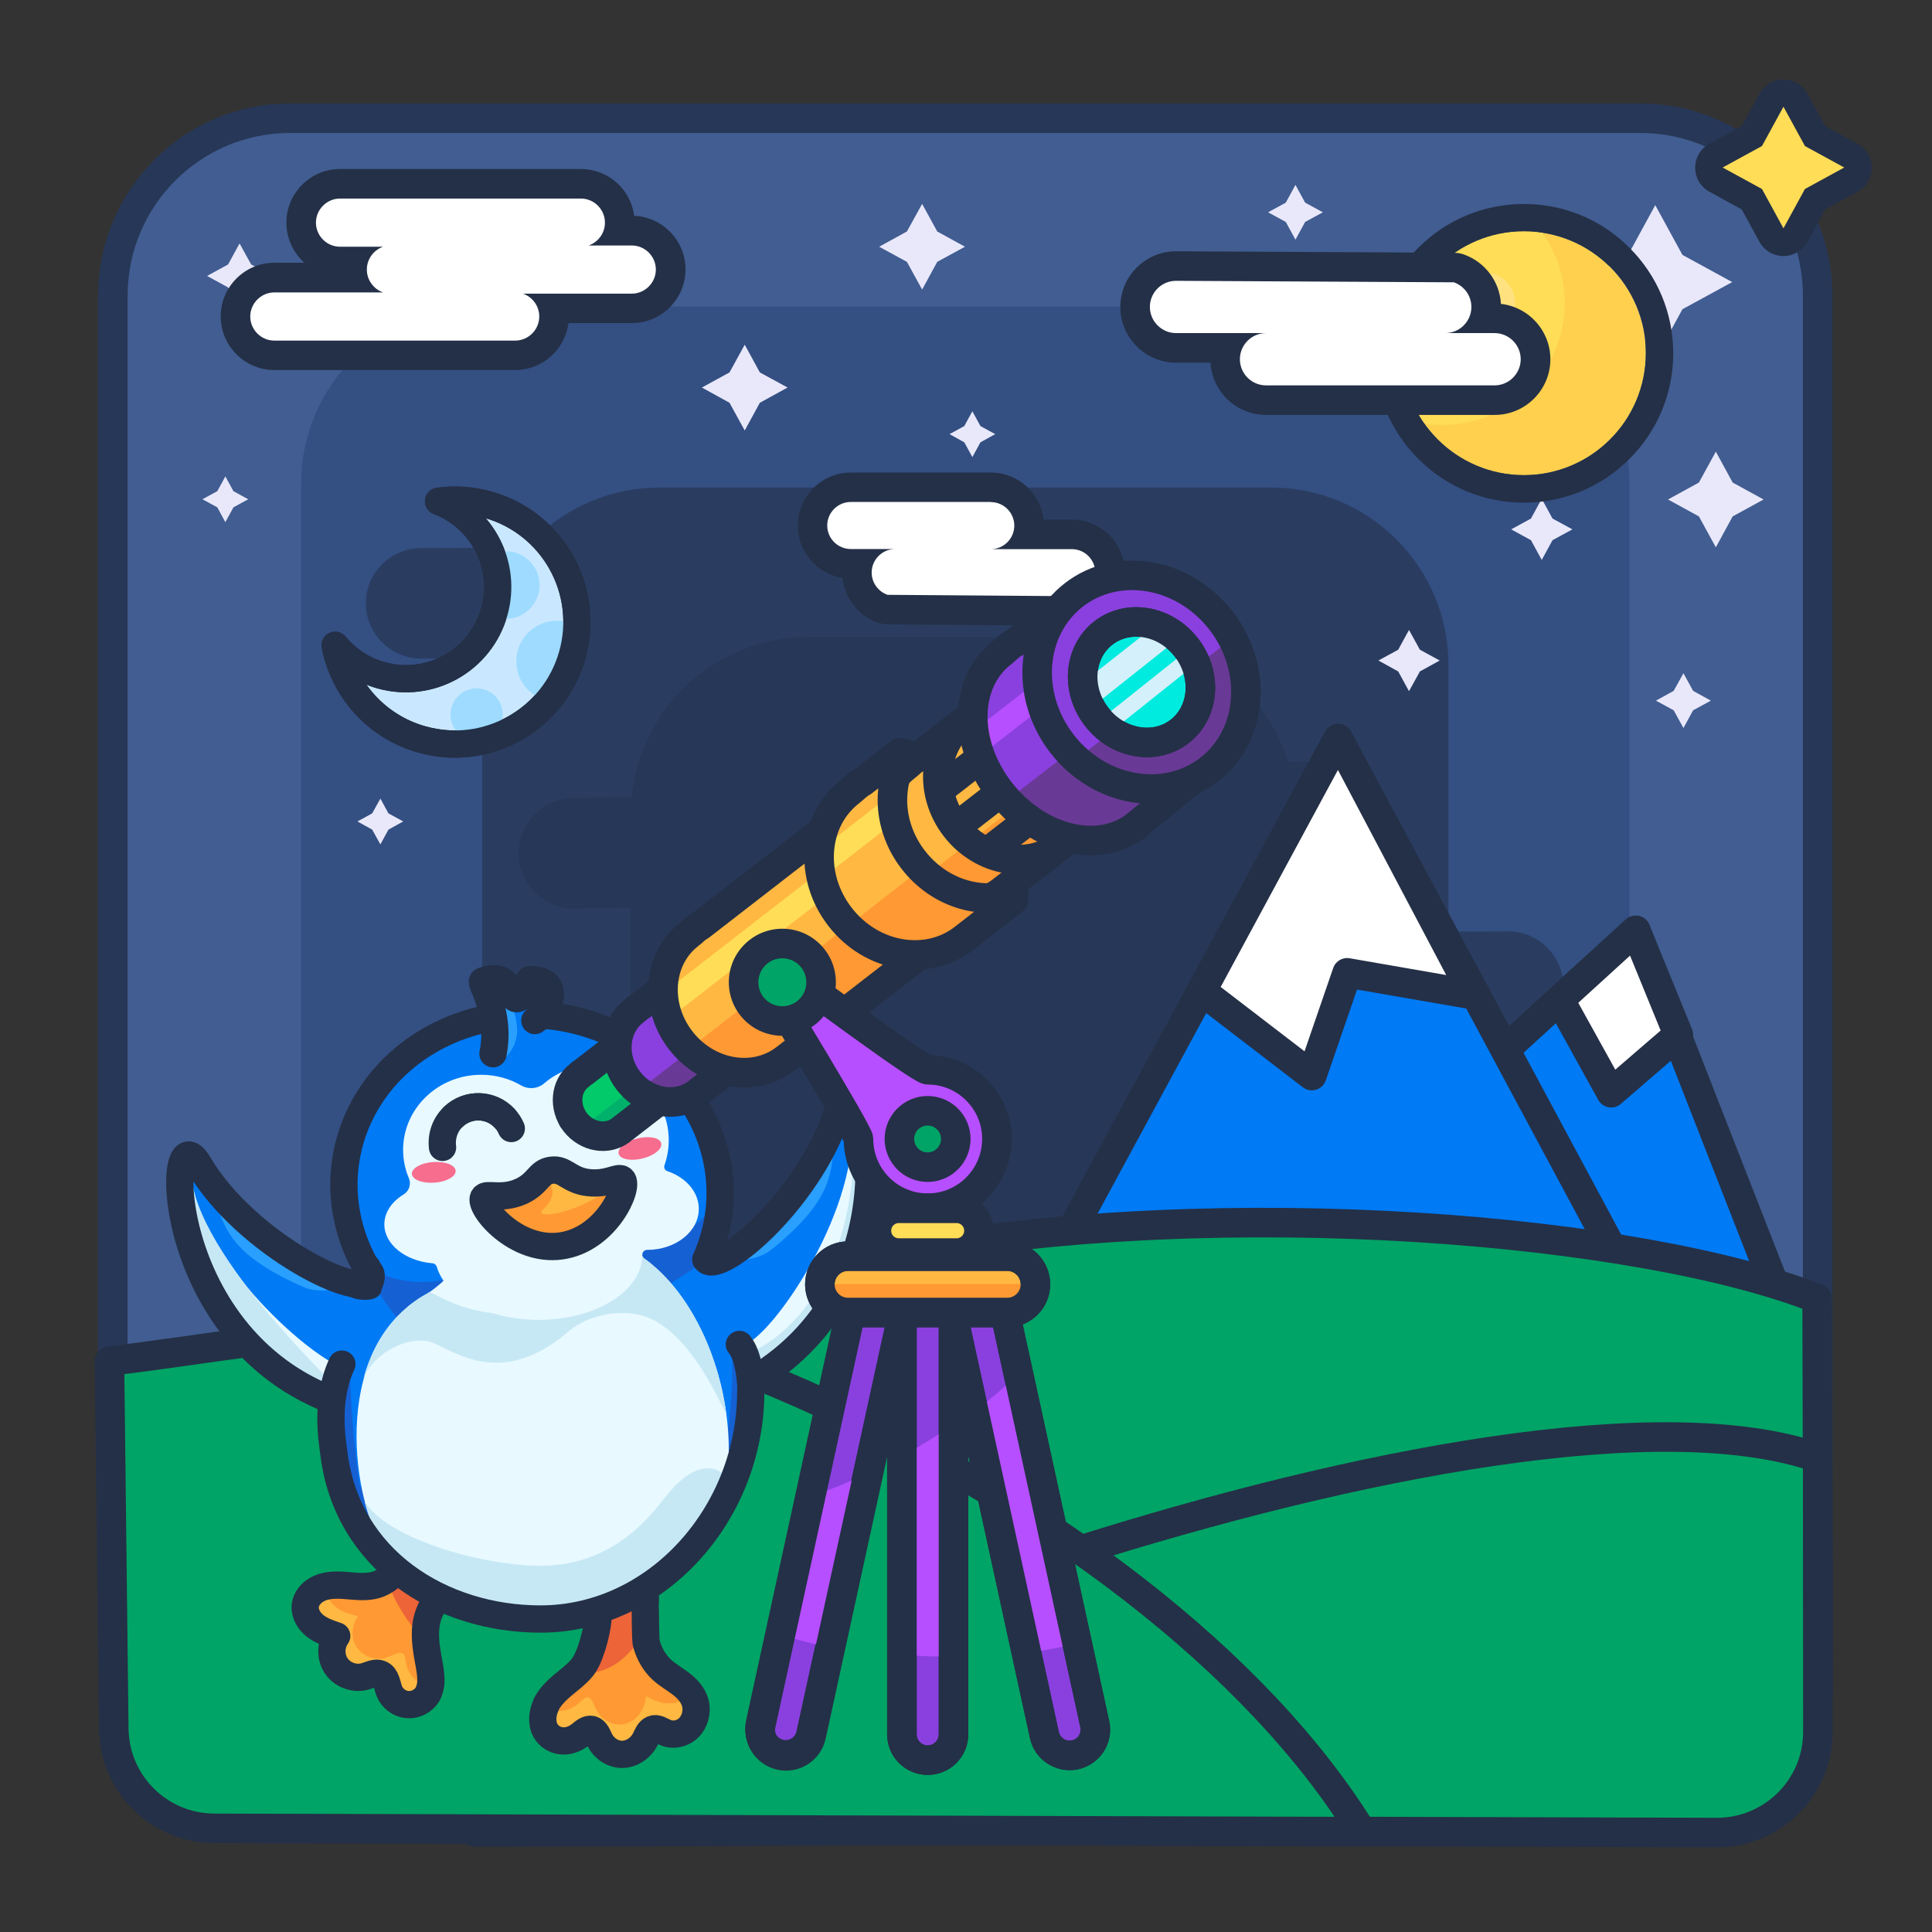
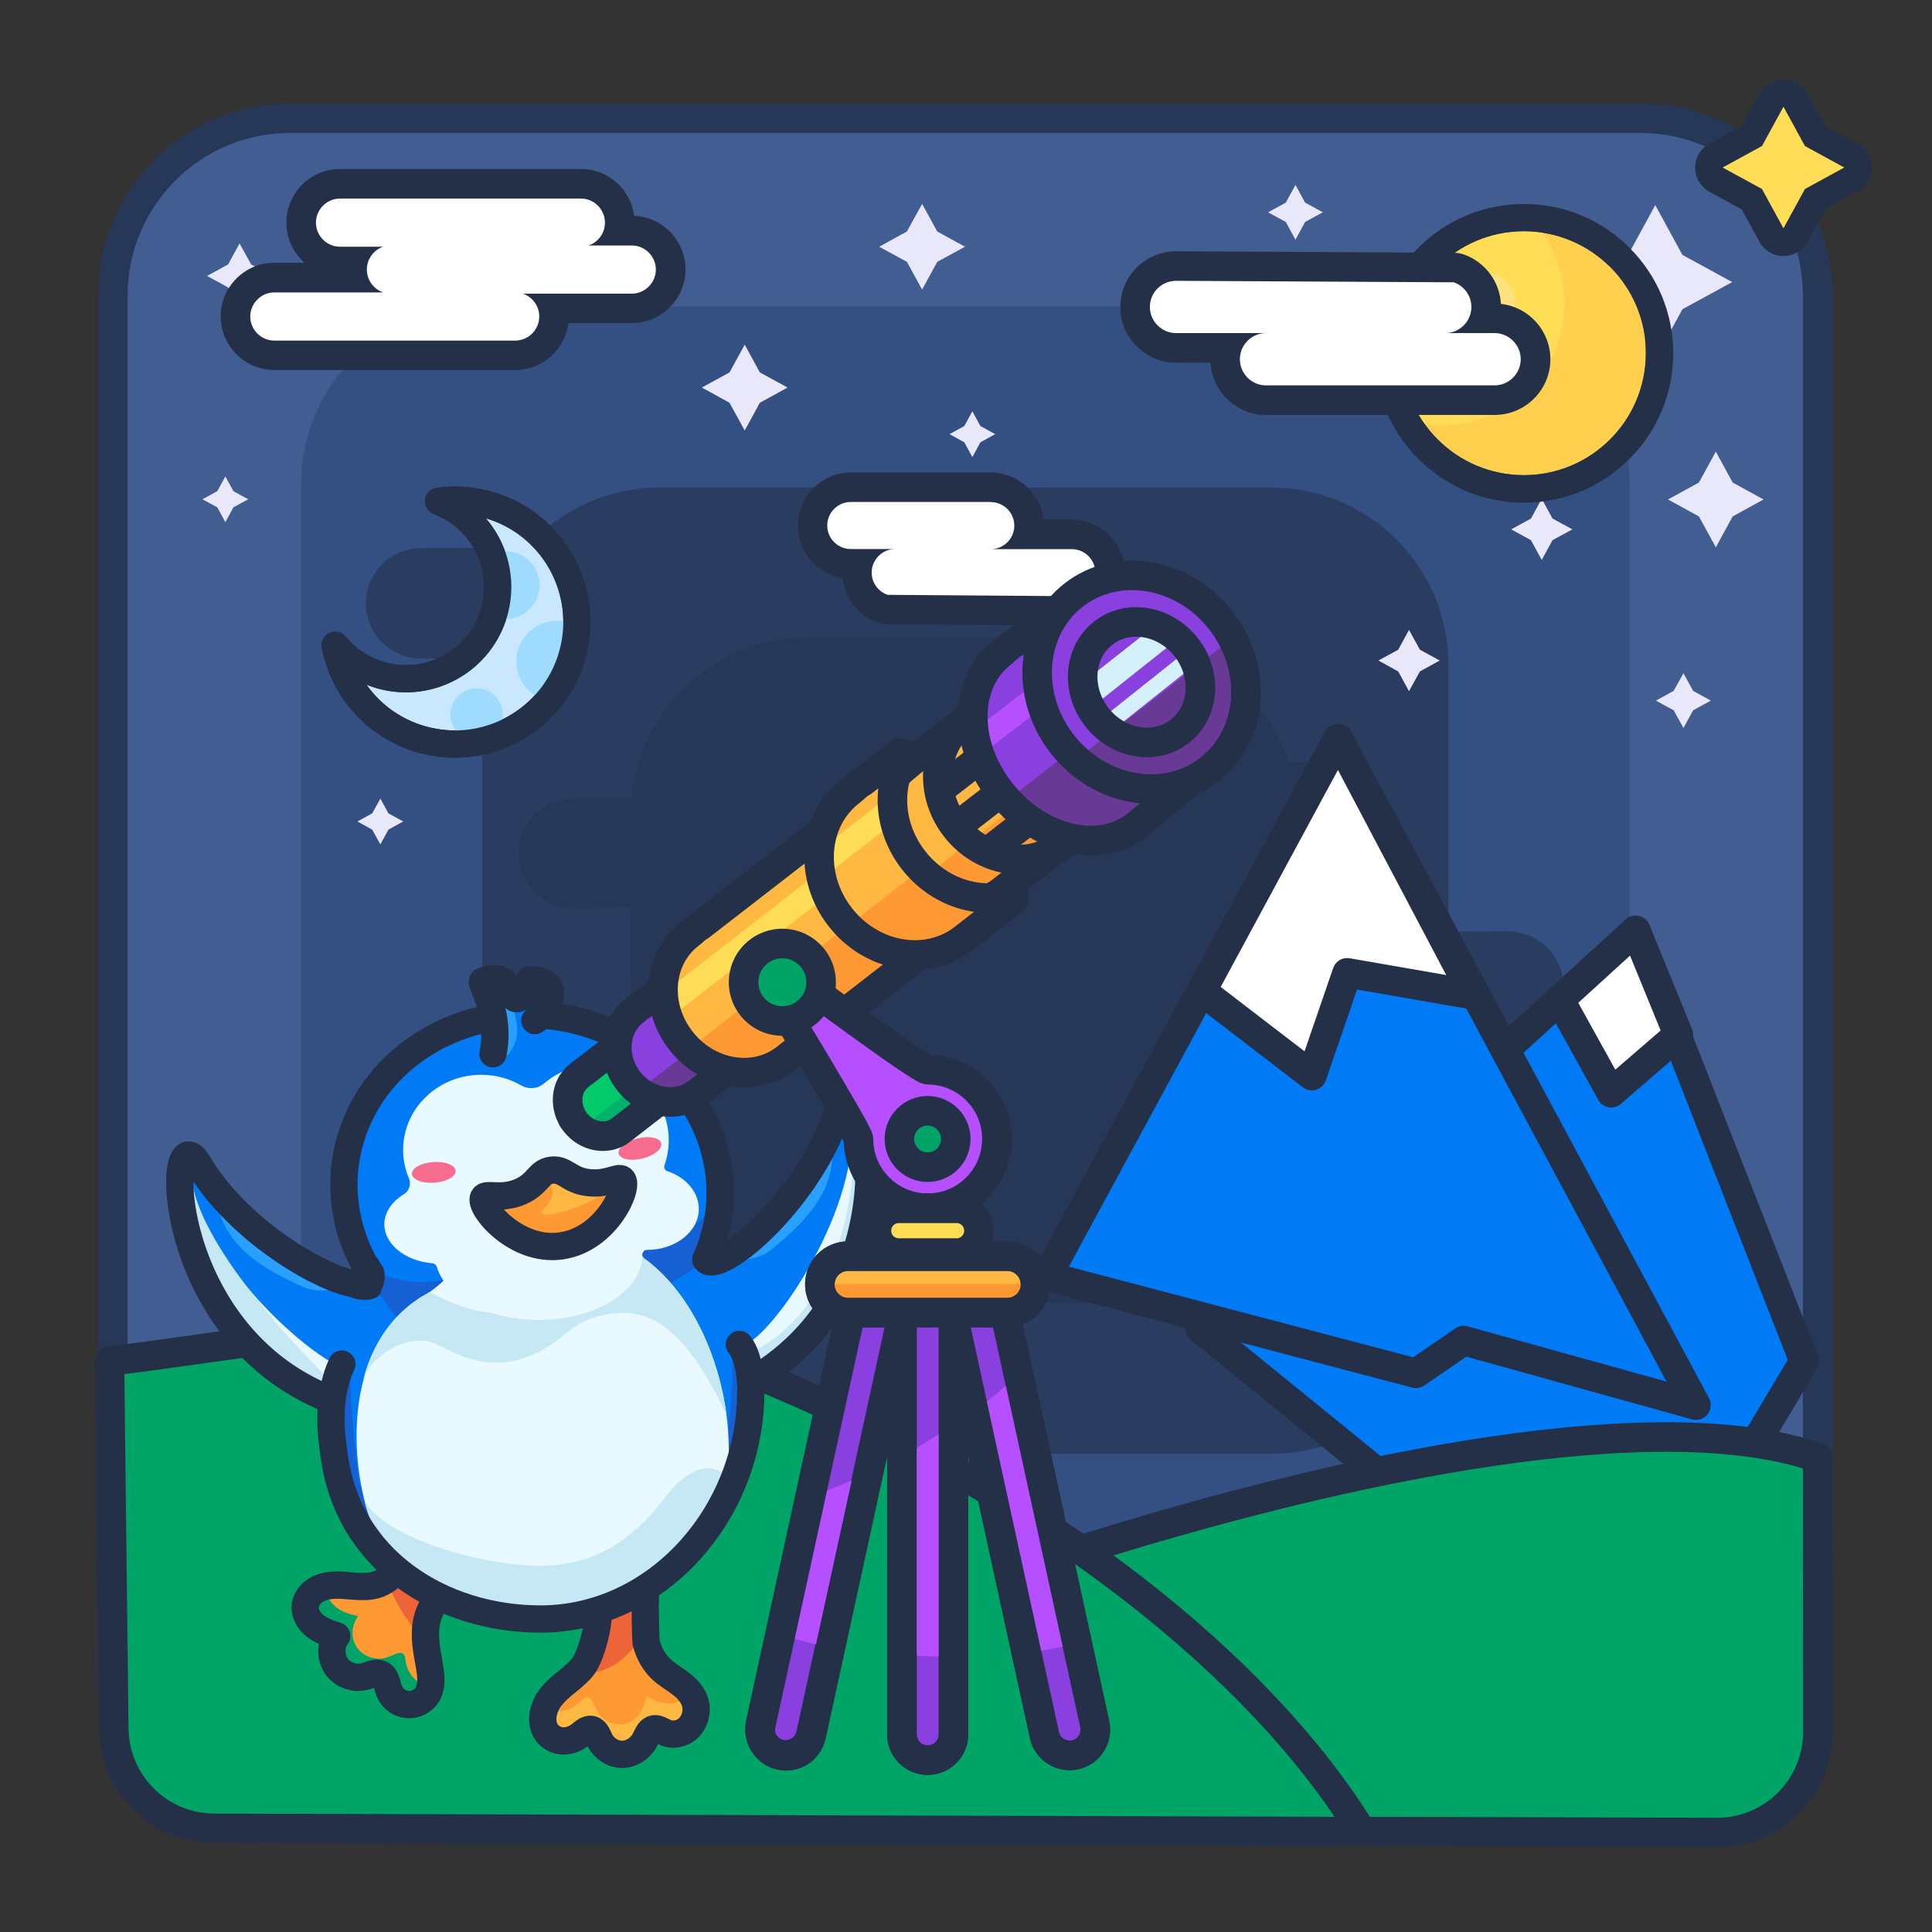
<svg xmlns="http://www.w3.org/2000/svg" version="1.1" x="0px" y="0px" viewBox="0 0 1700 1700" style="enable-background:new 0 0 1700 1700;" xml:space="preserve">
  <rect x="0" y="0" width="1700" height="1700" fill="#333333" stroke="none" />
  <style type="text/css"> .st0{fill:#415D91;stroke:#273757;stroke-width:26;stroke-linecap:round;stroke-linejoin:round;stroke-miterlimit:10;} .st1{fill:#344F82;} .st2{fill:#2A3D61;} .st3{fill:#273757;} .st4{fill:#007AF5;stroke:#243047;stroke-width:26;stroke-linecap:round;stroke-linejoin:round;stroke-miterlimit:10;} .st5{fill:#FFFFFF;stroke:#243047;stroke-width:26;stroke-linecap:round;stroke-linejoin:round;stroke-miterlimit:10;} .st6{fill:#00A466;stroke:#243047;stroke-width:26;stroke-linecap:round;stroke-linejoin:round;stroke-miterlimit:10;} .st7{fill:#E9E8FA;} .st8{fill:#C9E8FF;stroke:#243047;stroke-width:24;stroke-linecap:round;stroke-linejoin:round;stroke-miterlimit:10;} .st9{fill:#9EDBFF;} .st10{fill:none;stroke:#243047;stroke-width:24;stroke-linecap:round;stroke-linejoin:round;stroke-miterlimit:10;} .st11{fill:#FFD04D;} .st12{fill:#FFDD57;} .st13{fill:#243047;} .st14{fill:#FFE180;} .st15{fill:#FFFFFF;} .st16{fill:#007AF5;} .st17{fill:#299FFF;} .st18{fill:#E8F9FF;} .st19{fill:#C6E8F5;} .st20{fill:#FFB842;} .st21{fill:#FF9933;} .st22{fill:#ED6438;} .st23{fill:#1561D4;} .st24{fill:#007AF5;stroke:#151E2E;stroke-width:11;stroke-linecap:round;stroke-linejoin:round;stroke-miterlimit:10;} .st25{fill:#F76D8E;} .st26{fill:#02C969;} .st27{fill:#00B16B;} .st28{fill:none;stroke:#243047;stroke-width:26;stroke-linecap:round;stroke-linejoin:round;stroke-miterlimit:10;} .st29{fill:#8A40DE;} .st30{fill:#693996;} .st31{fill:#B64FFF;} .st32{fill:#00EBDF;stroke:#243047;stroke-width:26;stroke-linecap:round;stroke-linejoin:round;stroke-miterlimit:10;} .st33{fill:#D4F0FA;} .st34{fill:#B64FFF;stroke:#243047;stroke-width:26;stroke-linecap:round;stroke-linejoin:round;stroke-miterlimit:10;} .st35{fill:#00A466;} .st36{fill:#8A40DE;stroke:#243047;stroke-width:26;stroke-linecap:round;stroke-linejoin:round;stroke-miterlimit:10;} .st37{fill:#FFB842;stroke:#243047;stroke-width:26;stroke-linecap:round;stroke-linejoin:round;stroke-miterlimit:10;} .st38{fill:#FFDD57;stroke:#243047;stroke-width:26;stroke-linecap:round;stroke-linejoin:round;stroke-miterlimit:10;} </style>
  <g id="bg">
    <g id="BG_00000111904290485583866730000000007911608740135041_">
      <g>
        <path class="st0" d="M255.3,104h1188.1c86.1,0,156,69.8,156,156v1188.1c0,86.1-69.8,156-156,156H255.3c-86.1,0-156-69.8-156-156 V260C99.4,173.8,169.2,104,255.3,104z" />
        <path class="st1" d="M421,269.7h856.8c86.1,0,156,69.8,156,156v856.8c0,86.1-69.8,156-156,156H421c-86.1,0-156-69.8-156-156 V425.6C265,339.5,334.8,269.7,421,269.7z" />
        <path class="st2" d="M580.3,429h538.2c86.1,0,156,69.8,156,156v538.2c0,86.1-69.8,156-156,156H580.3c-86.1,0-156-69.8-156-156 V584.9C424.3,498.8,494.2,429,580.3,429z" />
        <path class="st2" d="M368.3,1005.7l632.5-2.4c26.7-0.1,48.7,21.7,48.8,48.4v0c0.1,26.7-21.7,48.7-48.4,48.8l-632.5,2.4 c-26.7,0.1-48.7-21.7-48.8-48.4v0C319.8,1027.8,341.6,1005.8,368.3,1005.7z" />
        <path class="st2" d="M370.3,482.3l632.5-2.4c26.7-0.1,48.7,21.7,48.8,48.4v0c0.1,26.7-21.7,48.7-48.4,48.8l-632.5,2.4 c-26.7,0.1-48.7-21.7-48.8-48.4v0C321.7,504.3,343.5,482.4,370.3,482.3z" />
        <path class="st2" d="M694.4,821.9l632.5-2.4c26.7-0.1,48.7,21.7,48.8,48.4v0c0.1,26.7-21.7,48.7-48.4,48.8l-632.5,2.4 c-26.7,0.1-48.7-21.7-48.8-48.4v0C645.8,843.9,667.6,822,694.4,821.9z" />
        <path class="st3" d="M710.9,560.7h273.6c86.1,0,156,69.8,156,156v273.6c0,86.1-69.8,156-156,156H710.9c-86.1,0-156-69.8-156-156 V716.7C554.9,630.5,624.8,560.7,710.9,560.7z" />
        <path class="st3" d="M1034.8,672.2l135.9-2.4c26.7-0.1,48.7,21.7,48.8,48.4v0c0.1,26.7-21.7,48.7-48.4,48.8l-135.9,2.4 c-26.7,0.1-48.7-21.7-48.8-48.4v0C986.3,694.3,1008.1,672.3,1034.8,672.2z" />
        <path class="st3" d="M504.7,702.3l135.9-2.4c26.7-0.1,48.7,21.7,48.8,48.4v0c0.1,26.7-21.7,48.7-48.4,48.8l-135.9,2.4 c-26.7,0.1-48.7-21.7-48.8-48.4v0C456.1,724.4,477.9,702.4,504.7,702.3z" />
        <path class="st3" d="M552.7,911.2l135.9-2.4c26.7-0.1,48.7,21.7,48.8,48.4v0c0.1,26.7-21.7,48.7-48.4,48.8l-135.9,2.4 c-26.7,0.1-48.7-21.7-48.8-48.4v0C504.2,933.3,526,911.3,552.7,911.2z" />
      </g>
      <g>
        <g>
          <polygon class="st4" points="1439.3,818.7 1587.5,1197.7 1425.6,1469.3 1055.7,1168.6 " />
          <polygon class="st5" points="1476.8,910.5 1417.7,961.5 1372.4,879.7 1439.3,818.7 " />
          <polygon class="st4" points="1177.4,649.9 1492.3,1236.4 1287.9,1179.6 1245.9,1208.4 921.2,1122.9 " />
          <polygon class="st5" points="1177.4,649.9 1296.4,875.3 1185.4,856 1154.3,946.4 1057.4,872 " />
        </g>
-         <path class="st6" d="M1599.9,1488.1l-1-345.4c-152.3-60.7-519.9-93.4-808-40c-288.2,53.4-610.9,127-598.5,303.6 c6,85.4,91.4,157.4,225.6,205.7l918.6-2.6C1443.5,1577.2,1533.9,1535.4,1599.9,1488.1z" />
        <path class="st6" d="M1599.4,1282.6l0.2,241.5c-0.1,49-40,88.5-89,88.4l-1096-3.2C520.8,1492,1324.2,1187.4,1599.4,1282.6z" />
        <path class="st6" d="M683,1216.6c239.8,101.5,426.4,250.5,515.2,395.1l-1009.6-2.9c-49-0.1-88.6-39.9-88.5-88.9l-3.8-322.3 C256.5,1178.9,471.1,1127,683,1216.6z" />
      </g>
    </g>
  </g>
  <g id="stars">
    <polygon class="st7" points="210.8,214.2 221,232.7 239.5,242.8 221,252.9 210.8,271.5 200.7,252.9 182.2,242.8 200.7,232.7 " />
    <polygon class="st7" points="1509.8,397.4 1524.6,424.6 1551.8,439.5 1524.6,454.4 1509.8,481.6 1494.9,454.4 1467.7,439.5 1494.9,424.6 " />
    <polygon class="st7" points="1456.5,180.5 1480.4,224.3 1524.2,248.2 1480.4,272.1 1456.5,315.9 1432.6,272.1 1388.8,248.2 1432.6,224.3 " />
    <polygon class="st7" points="1481.3,592.4 1489.8,607.9 1505.4,616.5 1489.8,625 1481.3,640.6 1472.7,625 1457.1,616.5 1472.7,607.9 " />
    <polygon class="st7" points="1139.9,162.7 1148.4,178.3 1164,186.8 1148.4,195.3 1139.9,210.9 1131.4,195.3 1115.8,186.8 1131.4,178.3 " />
    <polygon class="st7" points="1356.6,438.9 1366.1,456.3 1383.6,465.8 1366.1,475.3 1356.6,492.7 1347.1,475.3 1329.7,465.8 1347.1,456.3 " />
    <polygon class="st7" points="811.4,179.4 824.7,203.7 849.1,217.1 824.7,230.4 811.4,254.8 798,230.4 773.6,217.1 798,203.7 " />
    <polygon class="st7" points="198.3,419.2 205.4,432.2 218.4,439.3 205.4,446.4 198.3,459.5 191.2,446.4 178.1,439.3 191.2,432.2 " />
    <polygon class="st7" points="334.7,702.7 341.8,715.7 354.8,722.8 341.8,730 334.7,743 327.5,730 314.5,722.8 327.5,715.7 " />
    <polygon class="st7" points="510.9,155.5 518,168.6 531,175.7 518,182.8 510.9,195.8 503.8,182.8 490.8,175.7 503.8,168.6 " />
    <polygon class="st7" points="855.6,361.9 862.7,374.9 875.7,382 862.7,389.2 855.6,402.2 848.5,389.2 835.5,382 848.5,374.9 " />
    <polygon class="st7" points="655.3,303.3 668.6,327.7 693,341 668.6,354.4 655.3,378.8 641.9,354.4 617.6,341 641.9,327.7 " />
    <polygon class="st7" points="456.9,554.7 470.2,579.1 494.6,592.4 470.2,605.8 456.9,630.1 443.5,605.8 419.2,592.4 443.5,579.1 " />
    <polygon class="st7" points="1239.8,554.3 1249.4,571.7 1266.8,581.2 1249.4,590.8 1239.8,608.2 1230.3,590.8 1212.9,581.2 1230.3,571.7 " />
  </g>
  <g id="moon_00000178921503125769648660000007077106851572345496_">
    <g id="moon">
      <path class="st8" d="M429.4,444.1c-14.6-4.1-29.3-5-43.5-3c38.7,14.7,60.4,56.7,49,97.2c-12,42.9-56.6,67.9-99.5,55.9 c-16.5-4.6-30.3-14.1-40.5-26.4c7.5,38.6,36,71.6,76.4,82.9c57.1,16,116.3-17.3,132.3-74.3C519.7,519.4,486.5,460.1,429.4,444.1z" />
      <circle class="st9" cx="419.4" cy="628.7" r="23" />
      <path class="st9" d="M503.7,576.5c2.4-8.5,3.7-17.1,4-25.6c-5.2-3-11.3-4.7-17.7-4.7c-19.7,0-35.7,16-35.7,35.7 c0,17.1,12,31.4,28.1,34.9C492,605.4,499.4,591.8,503.7,576.5z" />
      <path class="st9" d="M444.9,485c-4.4,0-8.5,1-12.3,2.7c6,15.7,7.2,33.3,2.4,50.7c-0.4,1.3-0.8,2.7-1.2,4c3.4,1.4,7.2,2.2,11.2,2.2 c16.4,0,29.8-13.3,29.8-29.8C474.7,498.3,461.3,485,444.9,485z" />
      <path class="st10" d="M429.4,444.1c-14.6-4.1-29.3-5-43.5-3c38.7,14.7,60.4,56.7,49,97.2c-12,42.9-56.6,67.9-99.5,55.9 c-16.5-4.6-30.3-14.1-40.5-26.4c7.5,38.6,36,71.6,76.4,82.9c57.1,16,116.3-17.3,132.3-74.3C519.7,519.4,486.5,460.1,429.4,444.1z" />
    </g>
  </g>
  <g id="sun_00000078045006587410524820000015225497476924189601_">
    <g id="sun">
      <g>
        <circle class="st11" cx="1340.9" cy="310.8" r="107.3" />
      </g>
      <g>
        <path class="st12" d="M1233.6,310.8c0,23,7.3,44.4,19.6,61.9c5.3,0.8,10.7,1.2,16.3,1.2c59.3,0,107.3-48.1,107.3-107.3 c0-23-7.3-44.4-19.6-61.9c-5.3-0.8-10.7-1.2-16.3-1.2C1281.6,203.5,1233.6,251.5,1233.6,310.8z" />
      </g>
      <g>
        <path class="st13" d="M1340.9,203.5c59.3,0,107.3,48.1,107.3,107.3s-48.1,107.3-107.3,107.3s-107.3-48.1-107.3-107.3 S1281.6,203.5,1340.9,203.5 M1340.9,179.5c-35.1,0-68.1,13.7-92.9,38.5c-24.8,24.8-38.5,57.8-38.5,92.9s13.7,68.1,38.5,92.9 c24.8,24.8,57.8,38.5,92.9,38.5s68.1-13.7,92.9-38.5c24.8-24.8,38.5-57.8,38.5-92.9s-13.7-68.1-38.5-92.9 C1409,193.1,1376,179.5,1340.9,179.5L1340.9,179.5z" />
      </g>
      <g>
        <circle class="st14" cx="1306" cy="266.9" r="27.2" />
      </g>
    </g>
  </g>
  <g id="star">
    <g>
      <path class="st12" d="M1569.3,213.1c-4.4,0-8.4-2.4-10.5-6.2l-17.3-31.6l-31.6-17.3c-3.8-2.1-6.2-6.1-6.2-10.5s2.4-8.4,6.2-10.5 l31.6-17.3l17.3-31.6c2.1-3.8,6.1-6.2,10.5-6.2s8.4,2.4,10.5,6.2l17.3,31.6l31.6,17.3c3.8,2.1,6.2,6.1,6.2,10.5s-2.4,8.4-6.2,10.5 l-31.6,17.3l-17.3,31.6C1577.7,210.7,1573.7,213.1,1569.3,213.1z" />
      <path class="st13" d="M1569.3,93.9l18.9,34.6l34.6,18.9l-34.6,18.9l-18.9,34.6l-18.9-34.6l-34.6-18.9l34.6-18.9L1569.3,93.9 M1569.3,69.9c-8.8,0-16.8,4.8-21.1,12.5l-15.6,28.5l-28.5,15.6c-7.7,4.2-12.5,12.3-12.5,21.1s4.8,16.8,12.5,21.1l28.5,15.6 l15.6,28.5c4.2,7.7,12.3,12.5,21.1,12.5s16.8-4.8,21.1-12.5l15.6-28.5l28.5-15.6c7.7-4.2,12.5-12.3,12.5-21.1s-4.8-16.8-12.5-21.1 l-28.5-15.6l-15.6-28.5C1586.1,74.7,1578,69.9,1569.3,69.9L1569.3,69.9z" />
    </g>
  </g>
  <g id="cloud">
    <g>
      <path class="st15" d="M781,536.5c-1.4,0-2.8-0.3-4.2-0.7c-13.6-4.7-22.7-17.5-22.7-31.8c0-2.7,0.3-5.2,0.9-7.7h-6.3 c-18.6,0-33.7-15.1-33.7-33.7s15.1-33.7,33.7-33.7h123.1c18.6,0,33.7,15.1,33.7,33.7c0,2.7-0.3,5.2-0.9,7.7h38.5 c18.6,0,33.7,15.1,33.7,33.7c0,18.6-15.1,33.7-33.7,33.7C943.1,537.7,781,536.5,781,536.5z" />
      <path class="st13" d="M871.8,441.8c11.4,0,20.7,9.3,20.7,20.7c0,11.4-9.3,20.7-20.7,20.7h71.3c11.4,0,20.7,9.3,20.7,20.7 c0,11.4-9.3,20.7-20.7,20.7l-162.1-1.2c-8.1-2.8-14-10.5-14-19.6c0-11.4,9.3-20.7,20.7-20.7h-39.1c-11.4,0-20.7-9.3-20.7-20.7 c0-11.4,9.3-20.7,20.7-20.7h80.5c2.7,0,6.4,0,6.4,0s-0.8,0-2.9,0H871.8 M829.2,441.8c-1.6,0-2.9,0-2.9,0S827.1,441.8,829.2,441.8 M871.8,415.8h-36.2h-6.4h-2.9h-77.6c-25.8,0-46.7,21-46.7,46.7c0,23.3,17.1,42.6,39.4,46.1c1.8,17.9,13.9,33.4,31.2,39.4 c2.7,0.9,5.5,1.4,8.3,1.4l162.1,1.2c0.1,0,0.1,0,0.2,0c25.8,0,46.7-21,46.7-46.7c0-25.8-21-46.7-46.7-46.7h-24.9 C915.6,434,895.8,415.8,871.8,415.8L871.8,415.8z" />
    </g>
  </g>
  <g id="cloud_00000147940189994329142030000017642682517732960670_">
    <g>
      <path class="st15" d="M1114,352.1c-19.9,0-36-16.2-36-36c0-3.5,0.5-6.8,1.4-10h-44.6c-19.9,0-36-16.1-36-36s16.1-36,36-36 l244.5,1.3c1.4,0,2.8,0.2,4.2,0.7c14.5,5,24.3,18.7,24.3,34c0,3.5-0.5,6.8-1.4,10h8.9c19.9,0,36,16.1,36,36s-16.2,36-36,36H1114z" />
      <path class="st13" d="M1034.8,247.1l244.4,1.3c9,3.1,15.5,11.7,15.5,21.7c0,12.6-10.3,23-23,23h43.4c12.7,0,23,10.4,23,23 c0,12.6-10.4,23-23,23h-89.4c2.4,0,3.3,0,3.3,0h-10.4c0,0,0.9,0,3.3,0H1114c-12.7,0-23-10.4-23-23c0-12.7,10.4-23,23-23h-79.2 c-12.6,0-23-10.4-23-23C1011.8,257.4,1022.1,247.1,1034.8,247.1 M1034.8,221.1c-27,0-49,22-49,49s22,49,49,49h30.3 c1.6,25.6,22.9,46,48.9,46h107.9h7.1h86.2c27,0,49-22,49-49c0-25.2-19.1-46-43.5-48.7c-1.1-19.7-14-37-32.9-43.6 c-2.7-0.9-5.5-1.4-8.4-1.4l-244.4-1.3C1034.9,221.1,1034.8,221.1,1034.8,221.1L1034.8,221.1z" />
    </g>
  </g>
  <g id="cloud_00000154407948945031531680000001141001854158453891_">
    <g>
      <path class="st15" d="M241.4,312.7c-18.9,0-34.2-15.4-34.2-34.2s15.4-34.2,34.2-34.2h69.1c-0.5-2.3-0.7-4.6-0.7-7.1 s0.3-4.8,0.7-7.1h-11.3c-18.9,0-34.2-15.4-34.2-34.2c0-18.9,15.4-34.2,34.2-34.2h211.9c18.9,0,34.2,15.4,34.2,34.2 c0,2.4-0.3,4.8-0.7,7.1h11.3c18.9,0,34.2,15.4,34.2,34.2c0,18.9-15.4,34.2-34.2,34.2h-69.1c0.5,2.3,0.7,4.6,0.7,7.1 c0,18.9-15.4,34.2-34.2,34.2H241.4z" />
      <path class="st13" d="M511.1,174.7c11.7,0,21.2,9.6,21.2,21.2c0,9.3-6,17.2-14.3,20.1h37.9c11.7,0,21.2,9.6,21.2,21.2 s-9.6,21.2-21.2,21.2h-95.7c8.3,2.9,14.3,10.8,14.3,20.1c0,11.7-9.6,21.2-21.2,21.2H241.4c-11.7,0-21.2-9.6-21.2-21.2 s9.6-21.2,21.2-21.2h95.7c-8.3-2.9-14.3-10.8-14.3-20.1s6-17.2,14.3-20.1h-37.9c-11.7,0-21.2-9.6-21.2-21.2s9.6-21.2,21.2-21.2 H511.1 M511.1,148.7H299.2c-26,0-47.2,21.2-47.2,47.2c0,14,6.2,26.7,15.9,35.3h-26.5c-26,0-47.2,21.2-47.2,47.2 c0,26,21.2,47.2,47.2,47.2h211.9c24,0,43.9-18,46.9-41.3h55.8c26,0,47.2-21.2,47.2-47.2c0-25.4-20.1-46.1-45.2-47.2 C555.1,166.7,535.2,148.7,511.1,148.7L511.1,148.7z" />
    </g>
  </g>
  <g id="penguin_00000120524348045683293020000000426901439701762994_">
    <g>
      <g id="hand_00000031914478942265167960000011729595754067467198_">
        <path class="st16" d="M324.7,1125.6c-6.8,17.9-143-50.8-157.3-111.1c-39.2,84.5,65.9,223.4,148.3,224.2 C316.7,1243.1,328.3,1155.1,324.7,1125.6z" />
        <path class="st17" d="M189.5,1053.7c0,0,3.1,21.3,17.9,39.4c14.8,18,40.5,31,59.6,39.4c19.1,8.4,44.4-3.5,44.4-3.5l-55.4-24.7 l-65.1-52.5L189.5,1053.7z" />
        <path class="st18" d="M314.1,1207.4c-29.1-0.2-136.1-93.8-145.3-169.5c-0.9-7-2.4-12.3-4.4-15.8c-30.1,85,71.3,216,151.4,216.7 C316.1,1240.1,314.1,1207.4,314.1,1207.4z" />
        <path class="st19" d="M168.8,1037.9c-0.9-7-2.4-12.3-4.4-15.8c-30.1,85,71.3,216,151.4,216.7 C316.1,1240.1,178,1113.6,168.8,1037.9z" />
        <path class="st10" d="M324.7,1125.6c-3.8,20-107.6-29.3-150.1-101.4c-30.8-52.2-34.6,168.6,139.3,214.9 C313.9,1239.2,328.5,1105.7,324.7,1125.6z" />
      </g>
      <g id="leg_00000002362205119560902680000006705433302361882303_">
        <path class="st20" d="M480.8,1499.3c3.2-5.4,7.5-9.9,12-14.1c4.7-4.4,9.5-8.7,14-13.3c8.7-8.8,18.2-31.5,19.9-44.5 c0.8-6.5-0.7-12.4-1.8-18.7c-1-5.6-1.3-12,2.3-16.8c3.3-4.4,8.6-6.6,13.6-7.4c5-0.8,10.4-0.3,14.9,2.2 c6.9,3.7,11.3,12.1,10.2,20.4c4.9,14.5,0.7,45.1,11.1,57.1c8,9.2,19.8,13.2,27.7,22.5c7.3,8.6,11.9,22.5,3.1,32.1 c-4.3,4.7-10.6,6.7-16.5,6.6c-7.1-0.1-13.7-3.2-19.9-6.4c-0.4,9.1-5.3,17.8-12.9,22.2c-8.5,4.9-19.2,2.8-26.1-3.9 c-3.6-3.5-5.2-8-7.4-12.4c-1-1.9-2.3-4.3-4.4-4.8c-2.5-0.6-4.5,1.7-6.2,3.3c-7.9,7.9-19.5,11.6-29,5.3c-4.2-2.8-7.4-7.4-8.3-12.7 C476,1510.2,477.8,1504.4,480.8,1499.3z" />
        <path class="st21" d="M482.2,1502.2c-0.8-0.5-1.5-1-2.1-1.7c0.2-0.4,0.5-0.8,0.7-1.2c3.2-5.4,7.5-9.9,12-14.1 c4.7-4.4,9.5-8.7,14-13.3c8.7-8.8,18.2-31.5,19.9-44.5c0.8-6.5-0.7-12.4-1.8-18.7c-1-5.6-1.3-12,2.3-16.8 c3.3-4.4,8.6-6.6,13.6-7.4c5-0.8,10.4-0.3,14.9,2.2c6.9,3.7,11.3,12.1,10.2,20.4c4.9,14.5,0.7,45.1,11.1,57.1 c8,9.2,19.8,13.2,27.7,22.5c0.7,0.9,1.5,1.8,2.1,2.8c-0.6,0.9-1.3,1.9-2.1,2.8c-4.3,4.7-10.6,6.7-16.5,6.6 c-7.1-0.1-13.7-3.2-19.9-6.4c-0.4,9.1-5.3,17.8-12.9,22.2c-8.5,4.9-19.2,2.8-26.1-3.9c-3.6-3.5-5.2-8-7.4-12.4 c-1-1.9-2.3-4.3-4.4-4.8c-2.5-0.6-4.5,1.7-6.2,3.3C503.3,1504.8,491.7,1508.5,482.2,1502.2z" />
        <path class="st22" d="M569.6,1431.3c-0.6-7-5.7-39.9-12.6-44c-4.5-2.7-9.9-3.1-15-1.9c-5,1.2-10.5,4.1-13.9,9.4 c-3.8,5.9-3.6,13.4-2.8,20.1c0.9,7.4,0.8,26.2-0.2,33.9c-1.2,8.8-9.6,15.8-13.7,23.1C539.8,1474.5,559.3,1451.3,569.6,1431.3z" />
        <path class="st10" d="M480.8,1499.3c3.5-6.6,8.9-11.8,14.4-16.5c5.8-4.8,11.9-9.3,16.8-15.1c7.2-8.3,13.1-31,14.1-42.3 c1-10.4-5.8-24.4,1-33.5c3.3-4.4,8.5-7,13.6-7.4c33.2-2.9,26.5,27.6,26.9,29.3c0.5,2.5,0,28,1.2,32.5c2.4,8.8,7,16.8,13.4,22.8 c5.2,4.8,11.5,8.3,17.1,12.6s10.8,9.9,12.6,17.2c1.9,7.6-0.6,16.3-6.1,21.6s-13.8,6.9-20.5,3.9c-3.6-1.6-7.3-4.3-10.9-2.9 c-3.5,1.3-5,5.8-6.8,9.3c-4,7.7-12,12.8-20,12.9c-8.1,0.1-15.9-4.9-19.8-12.5c-1.8-3.7-3.3-8.3-7-9.4c-3.8-1-7.3,2.4-10.5,4.9 c-4.7,3.6-10.6,5.7-16.3,5.1c-5.7-0.6-11.2-3.9-14.1-9.2c-3.6-6.7-2.7-15.5,0.7-22.5C480.5,1499.8,480.6,1499.6,480.8,1499.3z" />
      </g>
      <g id="leg">
-         <path class="st20" d="M378.9,1481.6c0.8-5.8,0-11.7-0.9-17.5c-1-6-2.2-12.1-3-18.1c-1.5-11.7-1.3-24.4,5.2-34.7 c3.2-5.1,7.9-8.3,12.5-12.1c4.1-3.4,8.1-7.7,8.2-13.3c0-5.1-2.8-10-6.2-13.7c-3.4-3.7-7.9-6.7-12.9-7.8c-7.6-1.7-15.9,1.5-20,8 c-12.5,7.2-21.5,22.2-36.7,24.2c-11.7,1.5-23.3-3.1-35-1.4c-10.7,1.5-22.6,8.4-21.5,20.8c0.5,6,4.3,11.4,8.9,15.1 c5.5,4.4,12.5,6.3,19.3,7.9c-5.1,6.7-6.4,16-3.1,23.8c3.7,8.8,13.3,14,22.6,13.6c4.8-0.2,8.7-2.4,13.2-4.1 c1.8-0.7,4.3-1.6,6.2-0.7c2.3,1.1,2.5,4,2.8,6.2c1.5,10.5,8.3,20.4,19.4,21.9c4.9,0.7,10.2-0.6,14-3.8 C376.2,1492.3,378.2,1487,378.9,1481.6z" />
        <path class="st21" d="M376.1,1482.7c0.9,0.1,1.8,0.2,2.7,0.2c0.1-0.4,0.1-0.9,0.2-1.3c0.8-5.8,0-11.7-0.9-17.5 c-1-6-2.2-12.1-3-18.1c-1.5-11.7-1.3-24.4,5.2-34.7c3.2-5.1,7.9-8.3,12.5-12.1c4.1-3.4,8.1-7.7,8.2-13.3c0-5.1-2.8-10-6.2-13.7 c-3.4-3.7-7.9-6.7-12.9-7.8c-7.6-1.7-15.9,1.5-20,8c-12.5,7.2-21.5,22.2-36.7,24.2c-11.7,1.5-23.3-3.1-35-1.4 c-1.1,0.2-2.2,0.4-3.3,0.6c-0.1,1-0.1,2.1,0,3.3c0.5,6,4.3,11.4,8.9,15.1c5.5,4.4,12.5,6.3,19.3,7.9c-5.1,6.7-6.4,16-3.1,23.8 c3.7,8.8,13.3,14,22.6,13.6c4.8-0.2,8.7-2.4,13.2-4.1c1.8-0.7,4.3-1.6,6.2-0.7c2.3,1.1,2.5,4,2.8,6.2 C358.1,1471.3,365,1481.2,376.1,1482.7z" />
        <path class="st22" d="M340.2,1389.8c4.1-3.7,17-14.8,21.5-17.5c4.1-6.5,12.4-9.7,20-8c5,1.1,9.5,4.1,12.9,7.8 c3.4,3.7,6.2,8.6,6.2,13.7c-0.1,5.6-4,9.9-8.2,13.3c-4.6,3.8-9.3,7-12.5,12.1c-3.6,5.8-7.2,22.8-7.7,29.5 C359.4,1430.7,346,1407,340.2,1389.8z" />
        <path class="st10" d="M379,1481.6c0.6-5.8-0.5-12-1.5-17.8c-1.8-9.5-3.5-19-3.1-28.7c0.6-14.7,7-26.7,18.3-36 c4.3-3.5,7.8-7.4,7.6-13.1c-0.1-5.5-1.8-10.8-5.7-14.9c-4.2-4.5-10.3-7-16.4-6.8c-9.1,0.4-16.9,6.4-23.5,12.7 c-6.6,6.3-12.9,13.4-21.4,16.7c-7.7,3-16.2,2.5-24.3,1.8c-8.2-0.7-16.6-1.5-24.5,0.8c-7.9,2.3-15.2,8.7-15.9,16.9 c-0.6,6.9,3.5,13.5,9,17.7c5.5,4.2,12.2,6.4,18.7,8.6c-5.6,7.7-5.7,19-0.1,26.8c5.5,7.8,16.2,11.5,25.4,8.7 c4.3-1.3,8.9-3.9,13.1-2.1c5.4,2.3,5.7,9.5,7.8,15c2.5,6.5,8.9,11.4,15.9,12c7,0.6,14.1-3,17.8-9 C377.7,1488.1,378.6,1484.9,379,1481.6z" />
      </g>
      <g id="body">
        <path class="st16" d="M323.7,1117.6c-1.1-1.8-2.2-3.7-3.2-5.6c-41.3-76.5-8.7-168,72.9-204.4c81.5-36.4,181.1-3.9,222.4,72.6 c22.7,42,23,88.6,5.2,128.1c11.3,15.4,124.6-86.6,122.5-148.5c60,71.3-4.8,232.9-84.2,255.3c0.3,4.5,0.4,9,0.4,13.5 c0,108.2-82.5,196-184.2,196c-94.6,0-172.5-75-183-172.7C281.3,1222.4,309.4,1133.1,323.7,1117.6z" />
        <path class="st23" d="M470.2,1394.3c19.3,0,37.9-3.2,55.4-9c-0.4-0.9-0.7-1.7-1-2.4c-7.1-18-12.8-53.2,7.8-70.3 c20.3-16.8,57.2-9,77.8,13.1c1.3-1.6,2.6-3.2,3.8-4.9c4.4,7.2,8.2,14.7,10.8,22.6c-0.6,0.9-1.3,1.9-2,2.8c0,0,0,0,0,0 c-0.6,0.9-1.2,1.7-1.9,2.6c0,0,0,0.1-0.1,0.1c-1.3,1.7-2.6,3.4-3.9,5.1c0,0.1-0.1,0.1-0.1,0.2c-1.3,1.7-2.7,3.3-4,4.9 c0,0-0.1,0.1-0.1,0.1c-2.1,2.4-4.2,4.8-6.4,7.2c0,0-0.1,0.1-0.1,0.1c-1.4,1.5-2.9,3.1-4.4,4.5c-0.1,0.1-0.1,0.1-0.2,0.2 c-1.5,1.5-3,2.9-4.5,4.4c0,0-0.1,0.1-0.1,0.1c-0.8,0.7-1.5,1.4-2.3,2.1c0,0,0,0,0,0c-1.6,1.4-3.2,2.8-4.8,4.2 c-0.1,0-0.1,0.1-0.2,0.1c-1.6,1.3-3.2,2.6-4.8,3.9c-0.1,0.1-0.1,0.1-0.2,0.2c-1.6,1.3-3.3,2.5-5,3.8c-0.1,0-0.1,0.1-0.2,0.1 c-0.8,0.6-1.6,1.2-2.4,1.8c0,0-0.1,0.1-0.1,0.1c-1.7,1.2-3.4,2.4-5.2,3.5c-0.1,0.1-0.2,0.1-0.2,0.2c-1.7,1.1-3.5,2.2-5.2,3.3 c-0.1,0.1-0.2,0.1-0.3,0.2c-1.8,1.1-3.5,2.1-5.4,3.1c-0.1,0-0.1,0.1-0.2,0.1c-0.9,0.5-1.7,0.9-2.6,1.4c-0.1,0-0.1,0.1-0.2,0.1 c-1.8,1-3.7,1.9-5.5,2.8c-0.1,0.1-0.2,0.1-0.3,0.2c-1.8,0.9-3.7,1.8-5.6,2.6c-0.1,0-0.2,0.1-0.3,0.1c-0.9,0.4-1.8,0.8-2.8,1.2 c0,0,0,0,0,0c-0.6,0.2-1.2,0.5-1.8,0.7c-0.1,0-0.2,0.1-0.3,0.1c-0.5,0.2-1.1,0.4-1.6,0.7c-0.1,0.1-0.3,0.1-0.4,0.2 c-0.5,0.2-1,0.4-1.6,0.6c-0.2,0.1-0.3,0.1-0.5,0.2c-0.5,0.2-1,0.4-1.5,0.6c-0.2,0.1-0.4,0.1-0.5,0.2c-0.5,0.2-1,0.4-1.5,0.5 c-0.2,0.1-0.3,0.1-0.5,0.2c0,0-0.1,0-0.1,0c-0.5,0.2-1,0.3-1.5,0.5c0,0,0,0,0,0c-0.2,0.1-0.4,0.1-0.6,0.2c-0.5,0.2-1,0.3-1.5,0.5 c-0.2,0.1-0.4,0.1-0.6,0.2c-0.5,0.2-1,0.3-1.5,0.5c-0.2,0.1-0.4,0.1-0.6,0.2c-0.5,0.2-1,0.3-1.5,0.4c-0.2,0-0.3,0.1-0.5,0.1 c0,0-0.1,0-0.1,0c-0.5,0.1-1,0.3-1.5,0.4c-0.2,0.1-0.4,0.1-0.6,0.2c-0.5,0.1-1,0.3-1.5,0.4c-0.2,0.1-0.4,0.1-0.6,0.1 c-0.5,0.1-1.1,0.3-1.6,0.4c-0.1,0-0.3,0.1-0.4,0.1c-0.6,0.1-1.1,0.3-1.7,0.4c0,0,0,0,0,0c0,0,0,0,0,0c-0.9,0.2-1.9,0.4-2.8,0.7 c-0.1,0-0.3,0.1-0.4,0.1c-0.9,0.2-1.9,0.4-2.8,0.6c-0.1,0-0.2,0-0.3,0.1c-0.5,0.1-1,0.2-1.4,0.3c-0.3,0-0.5,0.1-0.8,0.1 c-0.4,0.1-0.9,0.2-1.3,0.2c-0.2,0-0.5,0.1-0.7,0.1c-0.1,0-0.2,0-0.2,0c-0.4,0.1-0.8,0.1-1.3,0.2c0,0-0.1,0-0.1,0 c-0.3,0-0.6,0.1-0.9,0.1c-0.4,0.1-0.8,0.1-1.2,0.2c-0.3,0.1-0.7,0.1-1,0.2c-0.4,0.1-0.8,0.1-1.2,0.2c0,0,0,0,0,0 c-0.3,0-0.7,0.1-1,0.1c-0.4,0.1-0.8,0.1-1.2,0.2c-0.4,0-0.7,0.1-1.1,0.1c-0.4,0-0.8,0.1-1.1,0.1c-0.2,0-0.5,0.1-0.7,0.1 c-0.2,0-0.3,0-0.5,0.1c-0.4,0-0.7,0.1-1.1,0.1c-0.2,0-0.4,0-0.6,0.1c-0.2,0-0.3,0-0.5,0.1c-0.4,0-0.7,0.1-1.1,0.1 c-0.4,0-0.8,0.1-1.2,0.1c-0.4,0-0.7,0.1-1.1,0.1c-0.4,0-0.8,0.1-1.2,0.1c-0.3,0-0.7,0.1-1,0.1c-0.3,0-0.6,0-1,0.1 c-0.1,0-0.2,0-0.3,0c-0.3,0-0.7,0-1,0.1c-0.4,0-0.9,0-1.3,0.1c-0.3,0-0.7,0-1,0c-0.5,0-0.9,0-1.4,0c-0.3,0-0.6,0-0.9,0 c-0.5,0-1.1,0-1.6,0c-0.2,0-0.5,0-0.7,0c-0.8,0-1.5,0-2.3,0c-0.7,0-1.4,0-2.1,0c0,0-0.1,0-0.1,0c0,0,0,0,0,0c-0.7,0-1.5,0-2.2,0 c-0.1,0-0.3,0-0.4,0c-0.6,0-1.2,0-1.8-0.1c-0.2,0-0.4,0-0.7,0c-0.5,0-1,0-1.5-0.1c-0.2,0-0.5,0-0.7,0c-0.5,0-1-0.1-1.5-0.1 c-0.3,0-0.5,0-0.8-0.1c-0.4,0-0.8-0.1-1.2-0.1c-0.1,0-0.1,0-0.2,0c-0.3,0-0.6,0-0.8-0.1c-0.2,0-0.4,0-0.6,0c-0.2,0-0.5,0-0.7-0.1 c-0.3,0-0.6-0.1-0.9-0.1c-0.2,0-0.4,0-0.6-0.1c-0.2,0-0.4,0-0.6-0.1c-0.3,0-0.5-0.1-0.8-0.1c-0.5,0-0.9-0.1-1.4-0.1 c-0.3,0-0.6-0.1-0.9-0.1c-0.4,0-0.8-0.1-1.2-0.1c-0.3,0-0.6-0.1-0.9-0.1c-0.4-0.1-0.8-0.1-1.2-0.2c-0.3,0-0.6-0.1-0.9-0.1 c-0.2,0-0.5-0.1-0.7-0.1c-0.2,0-0.3,0-0.5-0.1c-0.3,0-0.7-0.1-1-0.2c-0.1,0-0.3,0-0.4-0.1c-0.2,0-0.5-0.1-0.7-0.1 c-0.3-0.1-0.6-0.1-1-0.2c-0.4-0.1-0.8-0.1-1.1-0.2c-0.3-0.1-0.6-0.1-1-0.2c-0.4-0.1-0.8-0.1-1.2-0.2c-0.3-0.1-0.6-0.1-0.9-0.2 c-0.4-0.1-0.8-0.2-1.2-0.2c-0.3-0.1-0.7-0.1-1-0.2c-0.4-0.1-0.7-0.1-1.1-0.2c-0.3-0.1-0.7-0.2-1-0.2c-0.1,0-0.1,0-0.2,0 c-0.3-0.1-0.6-0.1-0.9-0.2c-0.4-0.1-0.7-0.2-1.1-0.2c-0.2,0-0.4-0.1-0.6-0.2c-0.1,0-0.3-0.1-0.4-0.1c-0.4-0.1-0.7-0.2-1.1-0.3 c-0.3-0.1-0.7-0.2-1-0.2c-0.4-0.1-0.7-0.2-1.1-0.3c-0.2,0-0.3-0.1-0.5-0.1c-0.2,0-0.4-0.1-0.5-0.1c-0.4-0.1-0.7-0.2-1.1-0.3 c-0.3-0.1-0.6-0.2-1-0.3c-0.4-0.1-0.7-0.2-1.1-0.3c-0.1,0-0.2-0.1-0.3-0.1c-0.2-0.1-0.4-0.1-0.7-0.2c-0.4-0.1-0.7-0.2-1.1-0.3 c-0.3-0.1-0.6-0.2-1-0.3c-0.4-0.1-0.7-0.2-1.1-0.3c-0.3-0.1-0.6-0.2-0.9-0.3c-0.4-0.1-0.7-0.2-1.1-0.4c-0.1,0-0.2-0.1-0.2-0.1 c-0.2-0.1-0.4-0.1-0.7-0.2c-0.4-0.1-0.7-0.2-1.1-0.4c-0.3-0.1-0.6-0.2-0.9-0.3c-0.4-0.1-0.7-0.3-1.1-0.4c-0.1,0-0.3-0.1-0.4-0.1 c-0.2-0.1-0.3-0.1-0.5-0.2c-0.4-0.1-0.8-0.3-1.1-0.4c-0.3-0.1-0.6-0.2-0.8-0.3c-0.4-0.1-0.8-0.3-1.1-0.4 c-0.3-0.1-0.5-0.2-0.8-0.3c-0.4-0.1-0.8-0.3-1.1-0.4c-0.1,0-0.2-0.1-0.3-0.1c-0.2-0.1-0.3-0.1-0.5-0.2c-0.4-0.2-0.8-0.3-1.2-0.5 c-0.3-0.1-0.5-0.2-0.8-0.3c-0.4-0.2-0.8-0.3-1.1-0.5c-0.3-0.1-0.5-0.2-0.8-0.3c-0.4-0.2-0.8-0.3-1.1-0.5 c-0.3-0.1-0.5-0.2-0.8-0.3c-0.4-0.2-0.8-0.3-1.2-0.5c-0.2-0.1-0.5-0.2-0.7-0.3c-0.4-0.2-0.8-0.4-1.2-0.5 c-0.2-0.1-0.5-0.2-0.7-0.3c-0.4-0.2-0.8-0.4-1.2-0.6c-0.2-0.1-0.4-0.2-0.6-0.3c-0.1,0-0.1,0-0.2-0.1c-0.4-0.2-0.8-0.4-1.2-0.6 c-0.2-0.1-0.3-0.2-0.5-0.2c-0.1,0-0.1-0.1-0.2-0.1c-0.4-0.2-0.8-0.4-1.2-0.6c-0.2-0.1-0.4-0.2-0.7-0.3c-0.4-0.2-0.8-0.4-1.2-0.6 c-0.2-0.1-0.4-0.2-0.7-0.3c-0.4-0.2-0.8-0.4-1.2-0.6c-0.1,0-0.2-0.1-0.2-0.1c-0.1-0.1-0.3-0.1-0.4-0.2c-0.4-0.2-0.8-0.4-1.2-0.7 c-0.2-0.1-0.4-0.2-0.6-0.3c-0.4-0.2-0.8-0.5-1.2-0.7c-0.2-0.1-0.4-0.2-0.6-0.3c-0.4-0.2-0.8-0.5-1.2-0.7 c-0.2-0.1-0.4-0.2-0.6-0.3c-0.4-0.2-0.8-0.5-1.2-0.7c-0.1-0.1-0.2-0.1-0.4-0.2c-0.1,0-0.1-0.1-0.2-0.1c-0.4-0.2-0.8-0.5-1.2-0.7 c-0.2-0.1-0.4-0.2-0.6-0.3c-0.4-0.3-0.8-0.5-1.2-0.8c0,0-0.1,0-0.1-0.1c-0.1-0.1-0.3-0.2-0.4-0.3c-0.4-0.3-0.8-0.5-1.2-0.8 c-0.2-0.1-0.3-0.2-0.5-0.3c-0.4-0.3-0.8-0.5-1.2-0.8c-0.1-0.1-0.2-0.1-0.2-0.2c-0.1-0.1-0.2-0.1-0.3-0.2 c-0.4-0.3-0.8-0.5-1.2-0.8c-0.2-0.1-0.3-0.2-0.5-0.3c-0.4-0.3-0.8-0.6-1.2-0.9c-0.2-0.1-0.3-0.2-0.5-0.3 c-0.4-0.3-0.8-0.6-1.2-0.9c-0.1-0.1-0.3-0.2-0.4-0.3c0,0,0,0,0,0c-0.4-0.3-0.8-0.6-1.3-0.9c0,0-0.1-0.1-0.1-0.1 c-0.1-0.1-0.2-0.1-0.3-0.2c-0.4-0.3-0.8-0.6-1.3-0.9c0,0-0.1,0-0.1-0.1c-0.1-0.1-0.2-0.2-0.3-0.2c-0.4-0.3-0.8-0.6-1.2-0.9 c-0.1-0.1-0.3-0.2-0.4-0.3c-0.4-0.3-0.8-0.7-1.3-1c0,0-0.1-0.1-0.1-0.1c-0.1-0.1-0.2-0.1-0.2-0.2c-0.4-0.3-0.8-0.7-1.3-1 c-0.1-0.1-0.2-0.1-0.3-0.2c0,0-0.1-0.1-0.1-0.1c-0.4-0.3-0.8-0.7-1.3-1c0,0-0.1-0.1-0.1-0.1c-0.1-0.1-0.1-0.1-0.2-0.2 c-0.4-0.3-0.8-0.7-1.3-1c-0.1-0.1-0.2-0.2-0.3-0.3c-0.4-0.4-0.8-0.7-1.2-1.1c-0.1-0.1-0.2-0.1-0.2-0.2c0,0-0.1-0.1-0.1-0.1 c-0.4-0.4-0.8-0.7-1.3-1.1c-0.1-0.1-0.1-0.1-0.2-0.2c0,0-0.1-0.1-0.1-0.1c-0.4-0.4-0.8-0.8-1.3-1.1c-0.1-0.1-0.2-0.2-0.3-0.3 c-0.4-0.4-0.8-0.8-1.3-1.2c-0.1-0.1-0.2-0.2-0.3-0.3c-0.4-0.4-0.8-0.8-1.2-1.2c-0.1-0.1-0.2-0.2-0.3-0.3 c-0.4-0.4-0.8-0.8-1.3-1.2c-0.1-0.1-0.2-0.2-0.3-0.2c-0.4-0.4-0.8-0.8-1.2-1.2c0,0-0.1-0.1-0.1-0.1c0,0-0.1-0.1-0.1-0.1 c-0.4-0.4-0.8-0.8-1.3-1.3c-0.1-0.1-0.2-0.2-0.2-0.2c-0.4-0.4-0.8-0.8-1.2-1.3c-0.1-0.1-0.1-0.1-0.2-0.2c0,0,0,0-0.1-0.1 c-0.4-0.4-0.8-0.9-1.2-1.3c0,0-0.1-0.1-0.1-0.1c0,0-0.1-0.1-0.1-0.1c-0.4-0.4-0.8-0.9-1.2-1.3c-0.1-0.1-0.1-0.1-0.2-0.2 c-0.4-0.4-0.8-0.9-1.2-1.3c0,0-0.1-0.1-0.1-0.1c0,0-0.1-0.1-0.1-0.1c-0.4-0.4-0.8-0.9-1.2-1.4c-0.1-0.1-0.1-0.1-0.2-0.2 c-0.4-0.5-0.8-0.9-1.2-1.4c-0.1-0.1-0.1-0.1-0.2-0.2c-0.4-0.5-0.8-0.9-1.2-1.4c0,0-0.1-0.1-0.1-0.1c0,0,0-0.1-0.1-0.1 c-0.4-0.5-0.8-1-1.2-1.4c0-0.1-0.1-0.1-0.1-0.2c0,0,0,0,0,0c-0.4-0.5-0.8-1-1.2-1.5c0,0,0,0,0,0c0,0-0.1-0.1-0.1-0.1 c-0.4-0.5-0.8-1-1.2-1.5c0-0.1-0.1-0.1-0.1-0.2c-0.4-0.5-0.8-1-1.2-1.5c0-0.1-0.1-0.1-0.1-0.2c-0.4-0.5-0.8-1-1.2-1.5 c0,0,0,0-0.1-0.1c0,0,0-0.1-0.1-0.1c-0.4-0.5-0.8-1-1.2-1.6c0,0-0.1-0.1-0.1-0.1c-0.4-0.5-0.8-1.1-1.2-1.6c0,0-0.1-0.1-0.1-0.1 c-0.4-0.5-0.8-1.1-1.1-1.6c0,0,0,0,0,0c0,0-0.1-0.1-0.1-0.1c-0.4-0.5-0.8-1.1-1.1-1.6c0,0,0-0.1-0.1-0.1 c-0.4-0.6-0.8-1.1-1.1-1.7c0,0,0,0,0,0c0,0,0,0,0-0.1c-0.4-0.6-0.8-1.1-1.1-1.7c0,0,0,0,0,0c0,0,0,0,0-0.1 c-0.4-0.6-0.7-1.1-1.1-1.7c0,0,0,0,0,0c0,0,0-0.1,0-0.1c-0.4-0.6-0.7-1.1-1.1-1.7c0,0,0,0,0-0.1c-0.4-0.6-0.7-1.2-1.1-1.8 c0,0,0,0,0,0c0,0,0,0,0-0.1c-0.4-0.6-0.7-1.2-1.1-1.8c0,0,0,0,0,0c0,0,0,0,0,0c-0.4-0.6-0.7-1.2-1.1-1.8c0,0,0,0,0-0.1 c-0.4-0.6-0.7-1.2-1-1.8c0,0,0,0,0,0c0,0,0,0,0,0c-0.3-0.6-0.7-1.2-1-1.8c0,0,0,0,0,0c0,0,0,0,0,0c-0.3-0.6-0.7-1.2-1-1.9 c0,0,0,0,0,0c0,0,0,0,0,0c-0.3-0.6-0.7-1.3-1-1.9c0,0,0,0,0,0c0,0,0,0,0,0c-0.3-0.6-0.7-1.3-1-1.9c0,0,0,0,0,0 c-0.3-0.6-0.6-1.3-1-1.9c0,0,0,0,0,0c-0.6-1.3-1.3-2.6-1.9-3.9c0,0,0,0,0,0c-0.6-1.2-1.1-2.4-1.7-3.7c0,0,0,0,0,0 c-8.3-18.6-13.9-38.8-16.4-60.2c0,0,0,0,0,0l0,0c0-0.3,0.1-0.7,0.1-1C314.4,1334.4,385.7,1394.3,470.2,1394.3z" />
        <path class="st23" d="M323.7,1117.6c-0.4-0.6-0.7-1.2-1.1-1.8c68.7,31.7,70.9-12.4,155.5,22.1c82.8-64.4,142.6-33.6,155.4-95.1 c1.1,22.7-3.2,45-12.5,65.5c1.5,2.1-172.7,120.3-257.8,65C349.6,1164.5,321.2,1121.5,323.7,1117.6z" />
        <path class="st23" d="M643.8,1183.6c-5.9-9.7,45.4,59.6-15.8,155.1C625.1,1331,648.1,1259.1,643.8,1183.6z" />
        <path class="st23" d="M308,1204.4c-32.2,52.9-6,116.5,14.1,147.9C324.9,1344.7,309.4,1291.3,308,1204.4z" />
        <path class="st18" d="M376.5,1138c0.5-0.3,10.4-7.3,14.2-11.6c27.5-30.9,172.6-21.6,177.1-18.3c57.6,42.2,87.7,143.7,66.9,219.1 c-32,58.2-91.3,97.3-159.2,97.3c-55.6,0-105.5-26-139.3-67.2C313.8,1329.8,285.6,1188.1,376.5,1138z" />
        <path class="st19" d="M375.8,1180c16.6,2.1,60.1,46.6,123.9-8c19.3-16.5,48.5-20.3,68.3-13.5c41.8,14.5,68.8,83.9,71.2,86 c-6.7-50.3-29.1-99.5-61.9-128.8c-0.4-0.3-0.8-0.6-1.2-0.9c0,0,0,0,0,0c0,0,0,0,0,0c-0.2-0.2-0.5-0.4-0.7-0.7 c0,0-0.1-0.1-0.1-0.1c-0.1-0.1-0.1-0.1-0.2-0.2c-0.1-0.1-0.2-0.1-0.2-0.2c-0.3-0.2-0.6-0.5-0.8-0.7c0,0-0.1-0.1-0.1-0.1 c-0.1-0.1-0.2-0.1-0.3-0.2c-0.1-0.1-0.1-0.1-0.2-0.2c-0.3-0.2-0.6-0.5-0.8-0.7c-0.1-0.1-0.1-0.1-0.2-0.2 c-0.1-0.1-0.1-0.1-0.2-0.2c-0.1,0-0.1-0.1-0.2-0.1c-0.3-0.2-0.6-0.5-0.9-0.7c-0.2-0.1-0.3-0.3-0.5-0.4c0,0-0.1,0-0.1-0.1 c-0.3-0.2-0.6-0.5-0.9-0.7c0,0,0,0-0.1,0c-0.6-0.5-1.2-0.9-1.8-1.4c0,0,0,0,0,0c-0.1,0-0.1-0.1-0.2-0.1l0,0 c-0.1-0.1-0.3-0.2-0.4-0.3c0,0,0,0,0,0c-0.1-0.1-0.2-0.2-0.4-0.3c0,0,0,0,0,0v0c0,0,0,0,0,0c0,0,0,0,0,0 c-0.1-0.1-0.3-0.3-0.4-0.4c0,0,0,0,0,0l0,0c-0.1-0.1-0.3-0.3-0.4-0.5c0,0,0,0,0,0c-0.1-0.2-0.2-0.3-0.3-0.5c0,0,0,0,0,0 c0,0,0,0,0,0c0,0,0,0,0,0c-0.2-0.3-0.3-0.5-0.5-0.8c0,0-0.1-0.1-0.1-0.1c-0.6-1.2,2.1,10.8-55.5,36.9 c-79.3,35.9-129.6-7.3-132.3-4.6c0,0,0,0,0,0c0,0,0,0,0,0c0,0,0,0,0,0c-0.1,0.1-0.3,0.2-0.4,0.3c0,0-0.1,0-0.1,0.1c0,0,0,0,0,0 c-0.1,0.1-0.3,0.2-0.5,0.3c0,0,0,0,0,0c0,0,0,0,0,0c-0.8,0.4-1.6,0.9-2.3,1.3c-0.2,0.1-0.4,0.2-0.5,0.3c0,0,0,0-0.1,0 c0,0-0.1,0-0.1,0.1c-0.5,0.3-1,0.6-1.6,0.9c-0.3,0.2-0.5,0.3-0.8,0.5c-0.5,0.3-1,0.6-1.5,0.9c0,0,0,0,0,0 c-0.2,0.1-0.4,0.2-0.6,0.4c0,0-0.1,0.1-0.2,0.1c-0.5,0.3-1.1,0.7-1.6,1.1c0,0,0,0,0,0c0,0-0.1,0.1-0.1,0.1 c-0.1,0.1-0.3,0.2-0.4,0.3c-1.5,1-2.9,2-4.3,3.1c0,0,0,0-0.1,0c0,0-0.1,0-0.1,0.1c0,0,0,0,0,0c-0.6,0.5-1.3,1-1.9,1.5 c0,0,0,0,0,0c-0.1,0-0.1,0.1-0.2,0.1c0,0,0,0,0,0c-0.1,0.1-0.1,0.1-0.2,0.2c-0.6,0.4-1.1,0.9-1.6,1.4c0,0,0,0,0,0c0,0,0,0,0,0 c-3,2.5-5.7,5.1-8.4,7.8c0,0,0,0,0,0c-15,15.6-24.5,34.8-30,55.2C325.4,1197,349.9,1176.7,375.8,1180z" />
        <path class="st19" d="M583.6,1319.6c-40.1,52.7-84.1,59.4-115.6,58c-52.9-2.3-128.7-25.6-147-56.4c0.1,0.4,0.2,0.9,0.3,1.3 c0,0.1,0,0.1,0,0.2c0.1,0.4,0.2,0.9,0.4,1.3c0,0.1,0,0.1,0,0.2c0.1,0.4,0.2,0.9,0.4,1.3c0,0,0,0,0,0.1c0.9,3.3,1.9,6.4,2.9,9.3 c0,0,0,0.1,0,0.1c0.1,0.4,0.3,0.8,0.4,1.1c0,0.1,0,0.1,0.1,0.2c0.1,0.4,0.3,0.7,0.4,1.1c0,0.1,0,0.1,0.1,0.2 c0.1,0.4,0.3,0.7,0.4,1.1c0,0,0,0.1,0.1,0.1c0.1,0.4,0.3,0.7,0.4,1.1c0,0,0,0,0,0.1c0.9,2.3,1.9,4.5,2.8,6.5c0,0,0,0,0,0 c0.1,0.3,0.3,0.6,0.4,0.9c0,0,0,0.1,0.1,0.1c0.1,0.3,0.3,0.6,0.4,0.9c0,0,0,0.1,0.1,0.1c0.1,0.3,0.3,0.5,0.4,0.8 c0,0,0,0.1,0.1,0.1c0.1,0.3,0.3,0.5,0.4,0.8c0,0,0,0.1,0,0.1c0.1,0.3,0.3,0.5,0.5,0.8c0,0,0,0,0,0c1.4,2.4,3,4.7,4.8,7 c0,0,0,0,0,0c0.6,0.7,1.1,1.3,1.7,2c0,0,0,0,0.1,0.1c0.6,0.6,1.1,1.3,1.7,1.9c0,0,0.1,0.1,0.1,0.1c0.5,0.6,1.1,1.2,1.6,1.8 c0.1,0.1,0.1,0.1,0.2,0.2c0.5,0.6,1.1,1.2,1.6,1.8c0.1,0.1,0.1,0.1,0.2,0.2c0.5,0.6,1.1,1.1,1.6,1.7c0.1,0.1,0.2,0.2,0.2,0.2 c0.6,0.6,1.1,1.2,1.7,1.7c0.1,0.1,0.1,0.1,0.2,0.2c1.2,1.3,2.5,2.5,3.8,3.7c0,0,0,0,0,0c1.8,1.7,3.7,3.4,5.5,5 c2.4,2.2,4.9,4.3,7.4,6.3c0.1,0.1,0.1,0.1,0.2,0.2c0.5,0.4,1.1,0.9,1.6,1.3c0.2,0.2,0.4,0.3,0.7,0.5c0.4,0.3,0.8,0.6,1.2,0.9 c0.3,0.2,0.5,0.4,0.8,0.6c0.4,0.3,0.7,0.6,1.1,0.8c0.3,0.2,0.5,0.4,0.8,0.6c0.4,0.3,0.7,0.5,1.1,0.8c0.3,0.2,0.5,0.4,0.8,0.6 c0.4,0.3,0.7,0.5,1.1,0.8c0.3,0.2,0.5,0.4,0.8,0.6c0.4,0.3,0.8,0.6,1.2,0.8c0.2,0.2,0.5,0.3,0.7,0.5c0.6,0.4,1.2,0.8,1.9,1.2 c0.2,0.2,0.5,0.3,0.7,0.5c0.4,0.3,0.8,0.5,1.2,0.8c0.3,0.2,0.6,0.4,0.9,0.6c0.3,0.2,0.7,0.4,1.1,0.7c0.3,0.2,0.6,0.4,1,0.6 c0.3,0.2,0.7,0.4,1,0.6c0.3,0.2,0.7,0.4,1,0.6c0.3,0.2,0.6,0.4,1,0.6c0.3,0.2,0.7,0.4,1,0.6c0.3,0.2,0.6,0.4,0.9,0.5 c0.4,0.2,0.7,0.4,1.1,0.6c0.3,0.2,0.6,0.3,0.9,0.5c0.9,0.5,1.8,1,2.7,1.5c0.1,0.1,0.2,0.1,0.3,0.2c0.4,0.2,0.8,0.4,1.3,0.7 c0.3,0.1,0.5,0.3,0.8,0.4c0.4,0.2,0.8,0.4,1.2,0.6c0.3,0.1,0.5,0.3,0.8,0.4c0.4,0.2,0.8,0.4,1.3,0.6c0.3,0.1,0.5,0.3,0.8,0.4 c0.4,0.2,0.9,0.4,1.3,0.6c0.2,0.1,0.5,0.2,0.7,0.3c0.5,0.2,0.9,0.4,1.4,0.6c0.2,0.1,0.4,0.2,0.6,0.3c2.3,1.1,4.7,2.1,7.1,3 c0.2,0.1,0.3,0.1,0.5,0.2c0.5,0.2,1,0.4,1.5,0.6c0.2,0.1,0.4,0.2,0.6,0.2c0.5,0.2,1,0.4,1.5,0.6c0.2,0.1,0.4,0.1,0.6,0.2 c0.5,0.2,1,0.4,1.5,0.6c0.2,0.1,0.4,0.1,0.5,0.2c0.5,0.2,1.1,0.4,1.6,0.6c0.1,0,0.2,0.1,0.2,0.1c2,0.7,4,1.3,6,1.9c0,0,0,0,0,0 c0.4,0.1,0.9,0.3,1.3,0.4c0.1,0,0.1,0,0.2,0c0.1,0,0.2,0.1,0.3,0.1c59.9,17.1,160.1-0.5,217.5-110 C645.4,1305.5,623.7,1266.9,583.6,1319.6z" />
        <path class="st18" d="M584.7,1025.3c2.6-7.5,4-15.5,3.7-24c-1-35.2-29.9-63.7-65.2-64.2c-16.9-0.2-32.4,5.9-44.3,16.1 c-5.7,4.9-13.8,5.6-20.3,1.9c-10.3-6-22.4-9.4-35.2-9.4c-37.9,0-68.7,29.6-68.7,66.1c0,8.8,1.8,17.3,5.1,25 c2.2,5.1,0.2,11.2-4.5,14.1c-10.4,6.3-17.1,15.8-17.1,26.4c0,17.7,18.5,32.3,42.4,34.3c1.7,0.1,3.2,1.4,3.7,3 c7.8,26.6,45,46.8,89.7,46.8c50.4,0,91.2-25.6,91.2-57.2c0,0,0-0.1,0-0.1c0-2.4,1.8-4.3,4.2-4.3h0c25.1,0,45.5-16.1,45.5-36.1 c0-14.9-11.4-27.7-27.7-33.2C585.1,1029.8,583.9,1027.5,584.7,1025.3z" />
        <path class="st23" d="M620.2,989.2c-41.3-76.5-140.9-109-222.4-72.6c-78.1,34.8-111.3,120.2-77.8,194.5 c-40.6-76.3-7.9-167.3,73.4-203.6c81.5-36.4,181.1-3.9,222.4,72.6c1.8,3.3,3.4,6.6,4.9,10C620.6,989.8,620.4,989.5,620.2,989.2z" />
        <path class="st17" d="M732.6,1003.4c0,0,2.7,21.4-6.9,42.7c-9.6,21.3-30.9,40.6-47.1,53.6c-16.3,13.1-43.8,8.3-43.8,8.3l47-38.4 l49-67.8L732.6,1003.4z" />
        <path class="st18" d="M652.8,1184.4c28.1-7.8,106.7-126.3,95.6-201.8c-1-7-0.9-12.4,0.1-16.4c51.4,74.1-12,227.1-89.1,248.9 C659.5,1216.5,652.8,1184.4,652.8,1184.4z" />
        <path class="st19" d="M654.5,1192.8c76.1-31,104.9-134.7,93.9-210.2c-1-7-0.9-12.4,0.1-16.4c51.4,74.1-12,227.1-89.1,248.9 C659.5,1216.5,654.5,1192.8,654.5,1192.8z" />
        <path class="st10" d="M323.7,1117.6c0.5-2.1-2.2-3.7-3.2-5.6c-41.3-76.5-8.7-168,72.9-204.4c81.5-36.4,181.1-3.9,222.4,72.6 c22.7,42,23,88.6,5.2,128.1c11.3,15.4,96.1-56.5,118.2-137.2c16-58.5,77.7,153.6-77.9,244c0,0-0.7,4.5-0.7,9.1 c0,108.2-83.2,200.4-185,200.4c-87,0-170.8-51.7-181.9-146.6c-1-8.3-8-45.4,7.1-77.7" />
        <path class="st10" d="M650.6,1183c8.8,10.6,9.8,33.3,9.8,33.3" />
        <path class="st13" d="M335.5,1135c0,4.9-5.7,10.2-19.4,8.4c-7.1-0.9-12.9-4-12.9-8.9c0-4.9,5.8-8.9,12.9-8.9 S335.5,1130.1,335.5,1135z" />
        <path class="st13" d="M338.6,1122.9c0,7.9-5,18.9-10.7,18.9c-5.7,0-9.9-11-9.9-18.9c0-7.9,4.6-14.4,10.3-14.4 C334,1108.5,338.6,1115,338.6,1122.9z" />
      </g>
      <g id="mouth">
        <path class="st21" d="M547.5,1037.8c-3.4-3.2-12.6,4.8-29.8,2.8c-17.1-1.9-20.7-12.6-32.6-10.9c-11.5,1.6-11.2,11.7-26.8,18.7 c-17.3,7.7-30.3,0.9-32.8,5.3c-4.6,8.2,28.3,48.3,68.2,42.6C533.9,1090.6,554.1,1044.1,547.5,1037.8z" />
        <path class="st20" d="M476.4,1067.1c-1.2-2.6,8.7-6.8,9.7-17.1c0.4-4.6-1.5-4.5-1.2-9.9c0.2-4.1,1.5-7.7,2.9-10.7 c9.8,0.2,14.2,9.3,29.9,11.1c16.4,1.9,25.6-5.3,29.3-3.2c-5.8,5.5-13.7,11.9-24,17.5C501.1,1067.2,478.1,1070.9,476.4,1067.1z" />
        <path class="st10" d="M547.5,1037.8c-3.4-3.2-12.6,4.8-29.8,2.8c-17.1-1.9-20.7-12.6-32.6-10.9c-11.5,1.6-11.2,11.7-26.8,18.7 c-17.3,7.7-30.3,0.9-32.8,5.3c-4.6,8.2,28.3,48.3,68.2,42.6C533.9,1090.6,554.1,1044.1,547.5,1037.8z" />
      </g>
      <g id="up">
        <path class="st24" d="M433.8,927.2c7.4-37.1-12.2-62.8-9-64c26-9.7,22.9,18.2,30.9,15.4c10.6-3.7,8.5-16.7,10.7-16.7 c31.1,0.4,14.6,30,4.2,36.1" />
        <g>
          <path class="st17" d="M470,886.5c-2.2,0.8-3.6-0.8-5-3.3c3.5-5.2,2.8-11.9,4.4-11.9c4.1,0.1,7.4,0.6,9.9,1.6 C478.7,876.9,477.4,884,470,886.5z" />
          <path class="st17" d="M433.6,868.3c5.2-1.9,9.2-2.4,12.4-1.9c-0.4,0.1-0.8,0.3-1.1,0.4c-2.3,0.9,7.1,14.2,9.9,35.2 c1.6,11.5-3.1,23-12.1,30.2l0,0C450.1,895.1,430.5,869.5,433.6,868.3z" />
        </g>
        <path class="st10" d="M433.8,927.2c7.4-37.1-12.2-62.8-9-64c26-9.7,22.9,18.2,30.9,15.4c10.6-3.7,8.5-16.7,10.7-16.7 c31.1,0.4,14.6,30,4.2,36.1" />
      </g>
      <g id="eyes">
        <g>
          <path class="st10" d="M503.2,984.9c0.5-9.8,5.5-19.3,14.3-25c14.6-9.6,34.3-5.5,43.9,9.1c2.1,3.1,3.5,6.5,4.3,10" />
        </g>
        <g>
-           <path class="st10" d="M399.1,982.5c12.8-12,32.8-11.4,44.8,1.4" />
-           <path class="st10" d="M389.4,1009.6c-1.2-9.7,2-19.9,9.7-27.1c12.8-12,32.8-11.4,44.8,1.4c2.6,2.7,4.6,5.8,6,9.1" />
-         </g>
+           </g>
        <ellipse transform="matrix(0.971 -0.238 0.238 0.971 -224.654 163.509)" class="st25" cx="563.6" cy="1010.5" rx="19.3" ry="9.1" />
        <ellipse transform="matrix(0.997 -7.328711e-02 7.328711e-02 0.997 -74.6 30.755)" class="st25" cx="381.8" cy="1031.9" rx="19.3" ry="9.1" />
      </g>
    </g>
  </g>
  <g id="telescope">
    <g>
      <g id="loop">
        <g>
          <path class="st26" d="M509.5,946.5c1.4-1.1,2.5-2.4,4-3.1l52.5-40.7l37,47.8l-56,43.4l0,0c-0.2,0.2-0.4,0.3-0.6,0.5 c-12,9.3-30,6.2-40.3-7C496,974,497.5,955.8,509.5,946.5z" />
          <path class="st27" d="M579.8,968.5l-32.7,25.3l0,0c-0.2,0.2-0.4,0.3-0.6,0.5c-7.2,5.6-19,3.5-31.3-4.3l45.2-35 C566.8,960.5,573.4,965,579.8,968.5z" />
          <path class="st28" d="M509.5,946.5c1.4-1.1,2.5-2.4,4-3.1l52.5-40.7l37,47.8l-56,43.4l0,0c-0.2,0.2-0.4,0.3-0.6,0.5 c-12,9.3-30,6.2-40.3-7C496,974,497.5,955.8,509.5,946.5z" />
          <path class="st29" d="M557.9,889.6c2.1-1.6,3.8-3.6,6.1-4.7l79.2-61.4l55.8,72l-84.4,65.4l0,0c-0.3,0.2-0.6,0.5-0.9,0.7 c-18.1,14-45.3,9.3-60.7-10.6C537.6,931.1,539.8,903.6,557.9,889.6z" />
          <path class="st30" d="M592,936.2l16.1-12.5c9.7,8.4,20.3,14.5,31.1,18.2l-24.6,19l0,0c-0.3,0.2-0.6,0.5-0.9,0.7 c-9.8,7.6-23,8.7-35.9,4.3c-5-1.7-10-4.1-14.7-7.4L592,936.2z" />
          <path class="st28" d="M557.9,889.6c2.1-1.6,3.8-3.6,6.1-4.7l79.2-61.4l55.8,72l-84.4,65.4l0,0c-0.3,0.2-0.6,0.5-0.9,0.7 c-18.1,14-45.3,9.3-60.7-10.6C537.6,931.1,539.8,903.6,557.9,889.6z" />
          <path class="st20" d="M796.5,674.8c3.2-2.4,5.8-5.5,9.2-7.2l120.3-93.2l84.8,109.4l-128.2,99.4l0,0c-0.4,0.4-0.9,0.7-1.3,1 c-27.5,21.3-68.8,14.1-92.2-16.1S769.1,696.1,796.5,674.8z" />
          <path class="st21" d="M816,769.8l37.4-29c23.8,19,56.5,21.2,79.6,3.3l-50.3,39l0,0c-0.4,0.4-0.9,0.7-1.3,1 c-3.1,2.4-6.4,4.5-9.9,6.1C852.1,790.8,832.1,783.7,816,769.8z" />
          <path class="st28" d="M796.5,674.8c3.2-2.4,5.8-5.5,9.2-7.2l120.3-93.2l84.8,109.4l-128.2,99.4l0,0c-0.4,0.4-0.9,0.7-1.3,1 c-27.5,21.3-68.8,14.1-92.2-16.1S769.1,696.1,796.5,674.8z" />
          <path class="st20" d="M606.4,822.2c3.2-2.4,5.8-5.5,9.2-7.2l120.3-93.2l84.8,109.4l-128.2,99.4l0,0c-0.4,0.4-0.9,0.7-1.3,1 c-27.5,21.3-68.8,14.1-92.2-16.1C575.6,885.3,578.9,843.5,606.4,822.2z" />
          <path class="st21" d="M677.5,867.7l69.4-53.8c18.6,16.8,41,26,62,26.3l-116.5,90.3l0,0c-0.4,0.4-0.9,0.7-1.3,1 c-15,11.6-34.8,13.7-54.1,7.6c-10.5-3.3-20.7-8.9-30-16.8L677.5,867.7z" />
          <rect x="568.8" y="820.8" transform="matrix(-0.79 0.613 -0.613 -0.79 1681.548 1087.089)" class="st12" width="171.8" height="20.9" />
          <path class="st28" d="M606.4,822.2c3.2-2.4,5.8-5.5,9.2-7.2l120.3-93.2l84.8,109.4l-128.2,99.4l0,0c-0.4,0.4-0.9,0.7-1.3,1 c-27.5,21.3-68.8,14.1-92.2-16.1C575.6,885.3,578.9,843.5,606.4,822.2z" />
          <path class="st20" d="M848.2,634.7c3.2-2.4,5.8-5.5,9.2-7.2l120.3-93.2l84.8,109.4l-128.2,99.4l0,0c-0.4,0.4-0.9,0.7-1.3,1 c-27.5,21.3-68.8,14.1-92.2-16.1S820.7,656,848.2,634.7z" />
          <path class="st21" d="M853.4,740.8l39.3-30.5c14.7,13.9,31.8,23.2,48.9,27.1l-7.3,5.7l0,0c-0.4,0.4-0.9,0.7-1.3,1 C909.9,762,877.2,759.8,853.4,740.8z" />
          <path class="st28" d="M848.2,634.7c3.2-2.4,5.8-5.5,9.2-7.2l120.3-93.2l84.8,109.4l-128.2,99.4l0,0c-0.4,0.4-0.9,0.7-1.3,1 c-27.5,21.3-68.8,14.1-92.2-16.1S820.7,656,848.2,634.7z" />
          <path class="st29" d="M881.5,574.5c4.1-3.2,7.3-7.2,11.9-9.2l50.4-39.1l116.7,150.6l-61.1,49.8c-3.1,4,4.1-3.2,0,0 c-33.1,25.7-86.6,12.1-119.5-30.3C847.1,653.8,848.4,600.1,881.5,574.5z" />
          <path class="st30" d="M941.5,661.3c16.3,15.5,35.5,25.6,54.8,29.9c17.5,3.8,35,2.8,50.6-3.5l-47.5,38.9 c-16,12.4-37.6,14.7-59.7,8.4c-18-5.1-36.4-16-52.4-31.7L941.5,661.3z" />
          <rect x="847.8" y="621.7" transform="matrix(-0.79 0.613 -0.613 -0.79 1975.34 588.26)" class="st31" width="78.4" height="20.9" />
          <path class="st28" d="M881.5,574.5c4.1-3.2,7.3-7.2,11.9-9.2l50.4-39.1l116.7,150.6l-61.1,49.8c-3.1,4,4.1-3.2,0,0 c-33.1,25.7-86.6,12.1-119.5-30.3C847.1,653.8,848.4,600.1,881.5,574.5z" />
          <ellipse transform="matrix(0.79 -0.613 0.613 0.79 -157.464 741.462)" class="st29" cx="1004.6" cy="600.8" rx="88.5" ry="97.2" />
          <path class="st30" d="M979.4,643.1l34.4-26.7l17.2-13.4l53.3-41.3c21.5,40.3,14,89.3-20.2,115.8c-5.4,4.2-11.1,7.6-17.2,10.2 c-15.3,6.7-32.2,8.5-48.8,5.8c-18.4-3-36.3-11.6-51.2-25.3L979.4,643.1z" />
          <ellipse transform="matrix(0.79 -0.613 0.613 0.79 -157.464 741.462)" class="st28" cx="1004.6" cy="600.8" rx="88.5" ry="97.2" />
          <path class="st20" d="M747.9,696.6c3.7-2.9,6.8-6.4,10.9-8.5l33-25.6c1.7,0.2,3.5,0.5,5.2,0.8c-17.4,26.7-15.7,64.6,6.7,93.4 c22.3,28.8,58.4,39.9,88.5,29.9c-0.2,1.8-0.4,3.6-0.6,5.4l-42,32.6l0,0c-0.5,0.4-1,0.8-1.5,1.2c-32.5,25.2-81.3,16.7-108.9-19 C711.5,771.2,715.4,721.8,747.9,696.6z" />
          <path class="st21" d="M784.7,784.7l12.6-9.7l14.2-11c17.6,15.8,38.8,24.5,59,25.1c7.4,0.2,14.6-0.7,21.5-2.7 c-0.1,1.9-0.2,3.9-0.3,5.8l-42,32.6l0,0c-0.5,0.4-1,0.8-1.5,1.2c-11.5,9-25.5,13.2-40,13.2c-20.8,0-43-8.8-61.1-25.1 L784.7,784.7z" />
          <rect x="711.5" y="727.4" transform="matrix(-0.79 0.613 -0.613 -0.79 1795.953 861.088)" class="st12" width="78.4" height="20.9" />
          <path class="st28" d="M747.9,696.6c3.7-2.9,6.8-6.4,10.9-8.5l33-25.6c1.7,0.2,3.5,0.5,5.2,0.8c-17.4,26.7-15.7,64.6,6.7,93.4 c22.3,28.8,58.4,39.9,88.5,29.9c-0.2,1.8-0.4,3.6-0.6,5.4l-42,32.6l0,0c-0.5,0.4-1,0.8-1.5,1.2c-32.5,25.2-81.3,16.7-108.9-19 C711.5,771.2,715.4,721.8,747.9,696.6z" />
        </g>
-         <ellipse transform="matrix(0.79 -0.613 0.613 0.79 -157.464 741.462)" class="st32" cx="1004.6" cy="600.8" rx="49.9" ry="54.8" />
        <g>
          <path class="st33" d="M1050.3,567.8c3.3,3.2,6.5,6.7,9.4,10.5l-88,70.1c-1.3-1.5-2.5-3-3.7-4.5c-1.7-2.2-3.3-4.4-4.8-6.7 L1050.3,567.8z" />
          <path class="st33" d="M1020.3,547.4c6.9,3.1,13.6,7,19.9,11.8l-83.6,66.4c-3.5-7.1-6.2-14.4-7.9-21.8L1020.3,547.4z" />
        </g>
        <ellipse transform="matrix(0.79 -0.613 0.613 0.79 -157.464 741.462)" class="st28" cx="1004.6" cy="600.8" rx="49.9" ry="54.8" />
        <g>
          <line class="st28" x1="900.6" y1="725.1" x2="869.6" y2="749.1" />
          <line class="st28" x1="876.7" y1="700.2" x2="842.9" y2="726.4" />
          <line class="st28" x1="861.2" y1="668.3" x2="827.4" y2="694.5" />
        </g>
      </g>
      <path id="hand" class="st34" d="M755.4,1002.2c0,33.6,27.3,60.9,60.9,60.9s60.9-27.3,60.9-60.9c0-33.6-27.3-60.9-60.9-60.9 c-6.9,0-123.1-86.6-123.1-86.6l-15.3,14.7C677.8,869.4,755.4,996.6,755.4,1002.2z" />
      <g id="round">
        <path class="st35" d="M688.4,898.3c-18.8,0-34.1-15.3-34.1-34.1c0-18.8,15.3-34.1,34.1-34.1s34.1,15.3,34.1,34.1 C722.5,883.1,707.2,898.3,688.4,898.3z" />
        <path class="st13" d="M688.4,843.2c11.6,0,21.1,9.4,21.1,21.1c0,11.6-9.4,21.1-21.1,21.1s-21.1-9.4-21.1-21.1 C667.3,852.6,676.8,843.2,688.4,843.2 M688.4,817.2c-26,0-47.1,21.1-47.1,47.1c0,26,21.1,47.1,47.1,47.1s47.1-21.1,47.1-47.1 C735.5,838.3,714.4,817.2,688.4,817.2L688.4,817.2z" />
      </g>
      <g id="legs">
        <circle class="st6" cx="816.2" cy="1002.2" r="24.8" />
        <g>
          <g>
            <path class="st36" d="M946,1544.1L946,1544.1c12.2-2.7,20-14.7,17.3-27L886,1162.6c-2.7-12.2-14.7-20-27-17.3h0 c-12.2,2.7-20,14.7-17.3,27l77.3,354.5C921.7,1539,933.8,1546.7,946,1544.1z" />
            <path class="st31" d="M857,1242.4c13.5-10.4,26.6-21.5,39.1-33.3l51.7,237c-14.7,3.5-29.6,6.3-44.6,8.4L857,1242.4z" />
            <path class="st28" d="M946,1544.1L946,1544.1c12.2-2.7,20-14.7,17.3-27L886,1162.6c-2.7-12.2-14.7-20-27-17.3h0 c-12.2,2.7-20,14.7-17.3,27l77.3,354.5C921.7,1539,933.8,1546.7,946,1544.1z" />
          </g>
          <g>
            <path class="st36" d="M686.5,1543.6L686.5,1543.6c-12.2-2.7-20-14.7-17.3-27l77.3-354.5c2.7-12.2,14.7-20,27-17.3h0 c12.2,2.7,20,14.7,17.3,27l-77.3,354.5C710.8,1538.5,698.7,1546.3,686.5,1543.6z" />
            <path class="st31" d="M730.7,1449.6c-14.7-3-29.4-6.7-44-11.2l26.5-121.5c17.3-6,34.3-12.9,50.9-20.8L730.7,1449.6z" />
            <path class="st28" d="M686.8,1544.5L686.8,1544.5c-12.2-2.7-20-14.7-17.3-27l77.3-354.5c2.7-12.2,14.7-20,27-17.3h0 c12.2,2.7,20,14.7,17.3,27l-77.3,354.5C711.1,1539.4,699,1547.2,686.8,1544.5z" />
          </g>
          <g>
            <path class="st36" d="M816.3,1548.8L816.3,1548.8c-12.5,0-22.7-10.1-22.7-22.7v-362.8c0-12.5,10.1-22.7,22.7-22.7h0 c12.5,0,22.7,10.1,22.7,22.7l0,362.8C839,1538.6,828.8,1548.8,816.3,1548.8z" />
            <path class="st31" d="M793.7,1456.1v-174.8c15.6-8.5,30.7-17.9,45.3-28.2l0,204.5C823.9,1457.8,808.8,1457.3,793.7,1456.1z" />
            <path class="st28" d="M816.3,1548.8L816.3,1548.8c-12.5,0-22.7-10.1-22.7-22.7v-362.8c0-12.5,10.1-22.7,22.7-22.7h0 c12.5,0,22.7,10.1,22.7,22.7l0,362.8C839,1538.6,828.8,1548.8,816.3,1548.8z" />
          </g>
        </g>
        <path class="st37" d="M746.2,1154.9h140.1c13.7,0,24.8-11.1,24.8-24.8v0c0-13.7-11.1-24.8-24.8-24.8H746.2 c-13.7,0-24.8,11.1-24.8,24.8v0C721.4,1143.8,732.5,1154.9,746.2,1154.9z" />
        <path class="st21" d="M732.8,1157.2h166.9c6.2,0,11.1-5,11.1-11.1v-5.1c0-6.2-5-11.1-11.1-11.1H732.8c-6.2,0-11.1,5-11.1,11.1 v5.1C721.6,1152.2,726.6,1157.2,732.8,1157.2z" />
        <path class="st28" d="M746.2,1154.9h140.1c13.7,0,24.8-11.1,24.8-24.8v0c0-13.7-11.1-24.8-24.8-24.8H746.2 c-13.7,0-24.8,11.1-24.8,24.8v0C721.4,1143.8,732.5,1154.9,746.2,1154.9z" />
        <path class="st38" d="M790.9,1102.6h50.8c10.9,0,19.7-8.8,19.7-19.7l0,0c0-10.9-8.8-19.7-19.7-19.7h-50.8 c-10.9,0-19.7,8.8-19.7,19.7l0,0C771.1,1093.8,780,1102.6,790.9,1102.6z" />
      </g>
    </g>
  </g>
</svg>